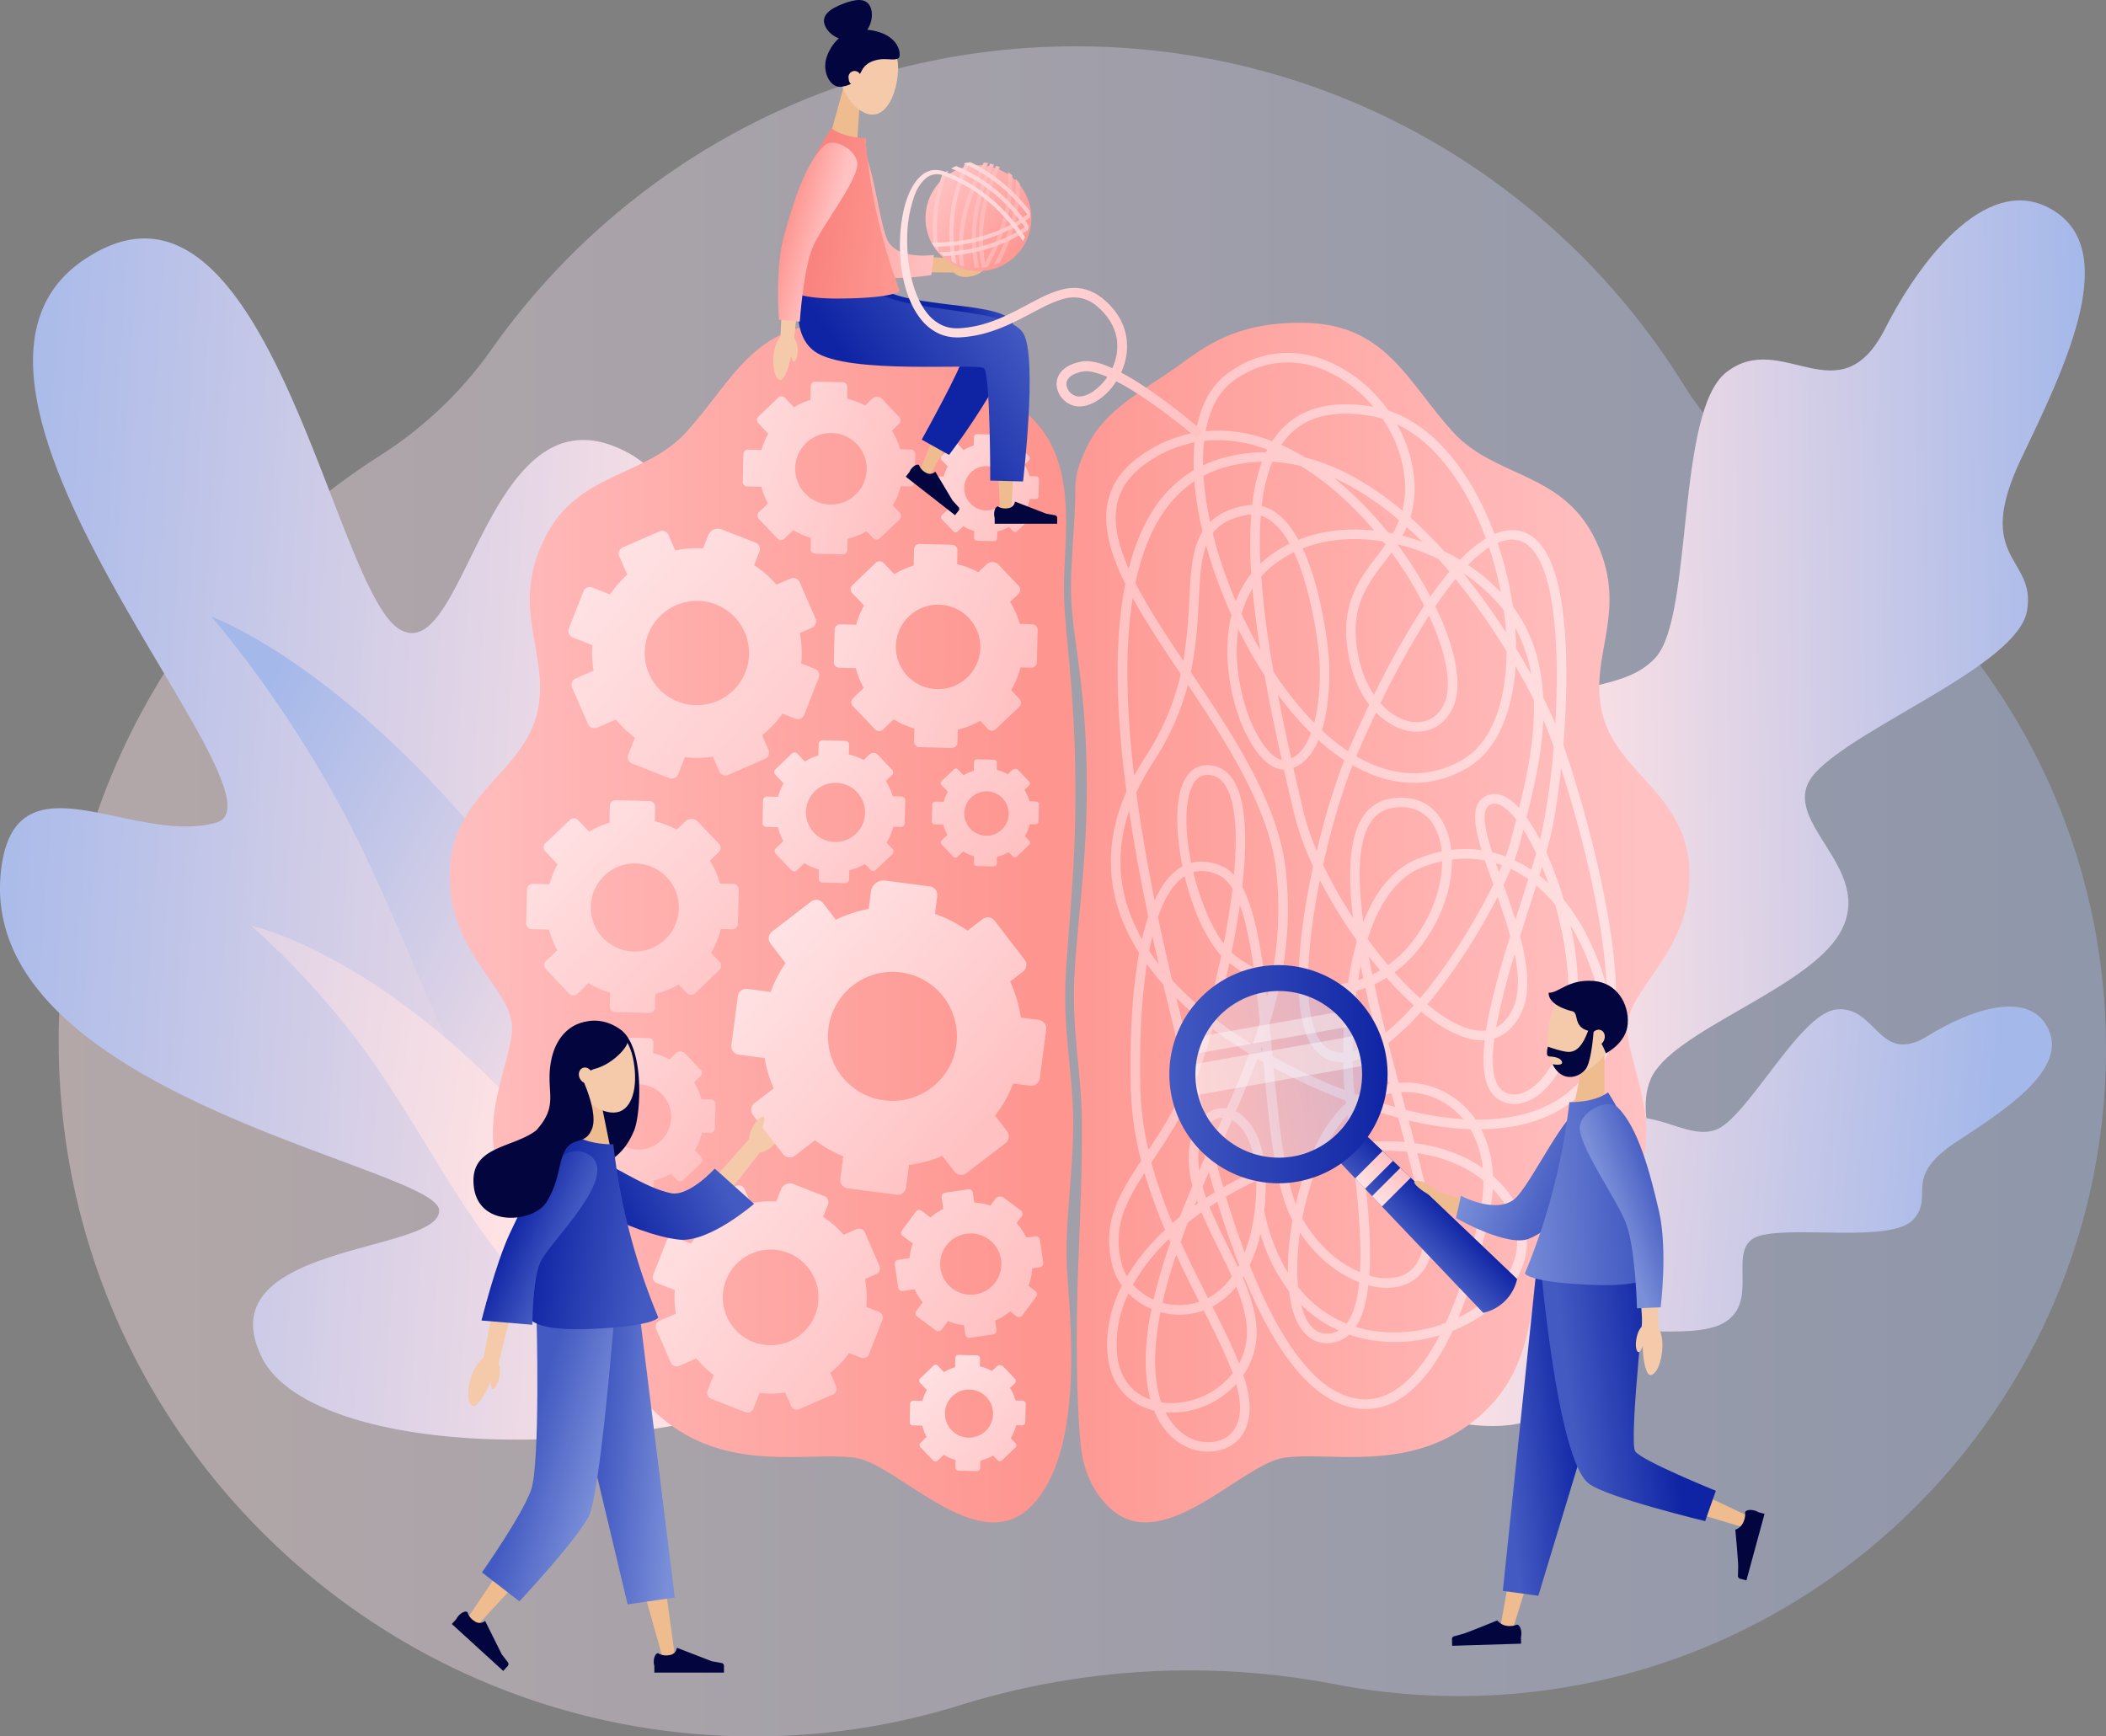
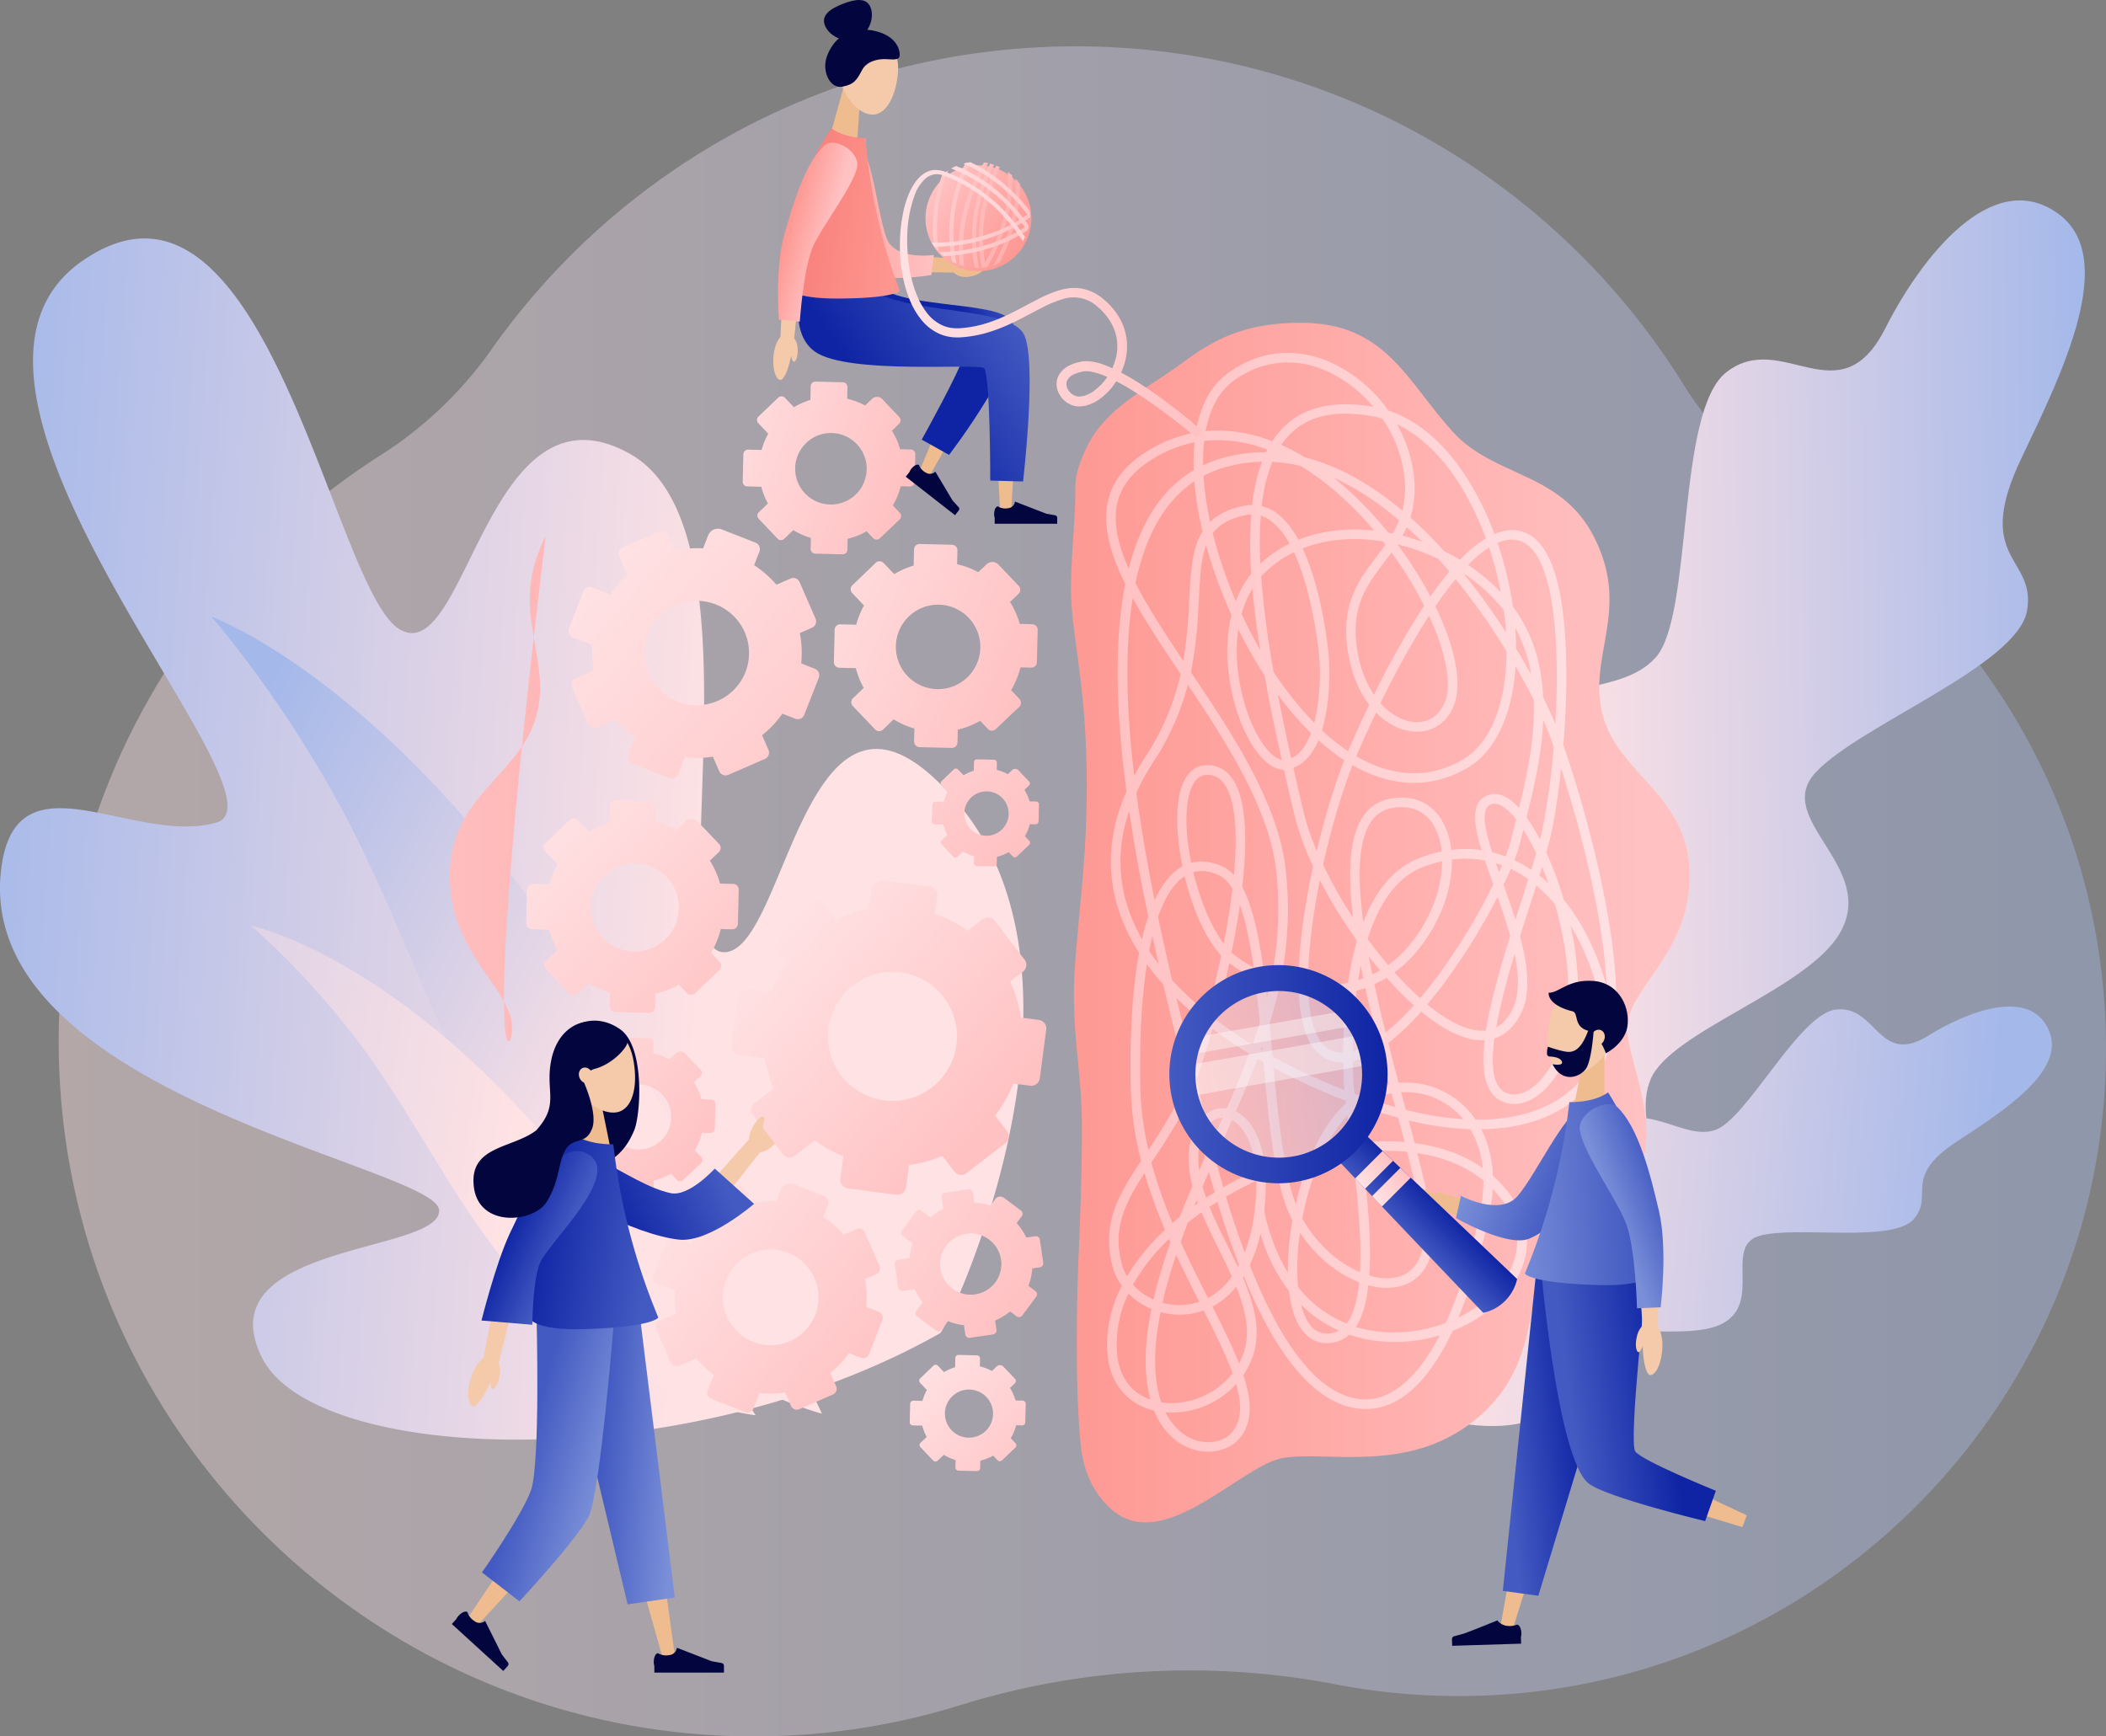
<svg xmlns="http://www.w3.org/2000/svg" xmlns:xlink="http://www.w3.org/1999/xlink" viewBox="0 0 985.51 812.64">
  <rect x="0" y="0" width="985.51" height="812.64" fill="#808080" stroke="none" />
  <defs>
    <style>.cls-1,.cls-30,.cls-31{opacity:0.4;}.cls-1{fill:url(#Áåçûìÿííûé_ãðàäèåíò_3);}.cls-2{fill:url(#Áåçûìÿííûé_ãðàäèåíò_3-2);}.cls-3{fill:url(#Áåçûìÿííûé_ãðàäèåíò_3-3);}.cls-4{fill:url(#Áåçûìÿííûé_ãðàäèåíò_3-4);}.cls-5{fill:url(#Áåçûìÿííûé_ãðàäèåíò_3-5);}.cls-6{fill:url(#Áåçûìÿííûé_ãðàäèåíò_3-6);}.cls-7{fill:url(#Áåçûìÿííûé_ãðàäèåíò_379);}.cls-8{fill:url(#Áåçûìÿííûé_ãðàäèåíò_379-2);}.cls-9{fill:url(#Áåçûìÿííûé_ãðàäèåíò_366);}.cls-10{fill:url(#Áåçûìÿííûé_ãðàäèåíò_366-2);}.cls-11{fill:url(#Áåçûìÿííûé_ãðàäèåíò_366-3);}.cls-12{fill:url(#Áåçûìÿííûé_ãðàäèåíò_366-4);}.cls-13{fill:url(#Áåçûìÿííûé_ãðàäèåíò_366-5);}.cls-14{fill:url(#Áåçûìÿííûé_ãðàäèåíò_366-6);}.cls-15{fill:url(#Áåçûìÿííûé_ãðàäèåíò_366-7);}.cls-16{fill:url(#Áåçûìÿííûé_ãðàäèåíò_366-8);}.cls-17{fill:url(#Áåçûìÿííûé_ãðàäèåíò_366-9);}.cls-18{fill:url(#Áåçûìÿííûé_ãðàäèåíò_366-10);}.cls-19{fill:url(#Áåçûìÿííûé_ãðàäèåíò_366-11);}.cls-20{fill:url(#Áåçûìÿííûé_ãðàäèåíò_366-12);}.cls-21{fill:#efbc90;}.cls-22{fill:#f4caab;}.cls-23{fill:#03053e;}.cls-24{fill:url(#Áåçûìÿííûé_ãðàäèåíò_357);}.cls-25{fill:url(#Áåçûìÿííûé_ãðàäèåíò_357-2);}.cls-26{fill:url(#Áåçûìÿííûé_ãðàäèåíò_349);}.cls-27{fill:#dbc6af;}.cls-28{fill:url(#Áåçûìÿííûé_ãðàäèåíò_349-2);}.cls-29{fill:url(#Áåçûìÿííûé_ãðàäèåíò_349-3);}.cls-30{fill:url(#Áåçûìÿííûé_ãðàäèåíò_3-7);}.cls-31{fill:#fff;}.cls-32{fill:url(#Áåçûìÿííûé_ãðàäèåíò_357-3);}.cls-33{fill:url(#Áåçûìÿííûé_ãðàäèåíò_357-4);}.cls-34{fill:url(#Áåçûìÿííûé_ãðàäèåíò_366-13);}.cls-35{fill:url(#Áåçûìÿííûé_ãðàäèåíò_366-14);}.cls-36{fill:url(#Áåçûìÿííûé_ãðàäèåíò_349-4);}.cls-37{fill:url(#Áåçûìÿííûé_ãðàäèåíò_349-5);}.cls-38{fill:url(#Áåçûìÿííûé_ãðàäèåíò_357-5);}.cls-39{fill:#76d3f4;}.cls-40{fill:url(#Áåçûìÿííûé_ãðàäèåíò_357-6);}.cls-41{fill:url(#Áåçûìÿííûé_ãðàäèåíò_357-7);}.cls-42{fill:url(#Áåçûìÿííûé_ãðàäèåíò_366-15);}.cls-43{fill:url(#Áåçûìÿííûé_ãðàäèåíò_357-8);}.cls-44{fill:url(#Áåçûìÿííûé_ãðàäèåíò_357-9);}.cls-45{fill:url(#Áåçûìÿííûé_ãðàäèåíò_379-3);}.cls-46{fill:url(#Áåçûìÿííûé_ãðàäèåíò_384);}.cls-47{fill:url(#Áåçûìÿííûé_ãðàäèåíò_379-4);}.cls-48{fill:url(#Áåçûìÿííûé_ãðàäèåíò_379-5);}.cls-49{fill:url(#Áåçûìÿííûé_ãðàäèåíò_379-6);}.cls-50{fill:url(#Áåçûìÿííûé_ãðàäèåíò_379-7);}.cls-51{fill:url(#Áåçûìÿííûé_ãðàäèåíò_379-8);}.cls-52{fill:url(#Áåçûìÿííûé_ãðàäèåíò_379-9);}.cls-53{fill:url(#Áåçûìÿííûé_ãðàäèåíò_379-10);}.cls-54{fill:url(#Áåçûìÿííûé_ãðàäèåíò_366-16);}.cls-55{fill:url(#Áåçûìÿííûé_ãðàäèåíò_366-17);}.cls-56{fill:url(#Áåçûìÿííûé_ãðàäèåíò_366-18);}.cls-57{fill:url(#Áåçûìÿííûé_ãðàäèåíò_366-19);}.cls-58{fill:url(#Áåçûìÿííûé_ãðàäèåíò_366-20);}.cls-59{fill:url(#Áåçûìÿííûé_ãðàäèåíò_366-21);}.cls-60{fill:url(#Áåçûìÿííûé_ãðàäèåíò_366-22);}</style>
    <linearGradient id="Áåçûìÿííûé_ãðàäèåíò_3" x1="27.47" y1="417.16" x2="985.51" y2="417.16" gradientUnits="userSpaceOnUse">
      <stop offset="0" stop-color="#ffe2e4" />
      <stop offset="1" stop-color="#a4b8ea" />
    </linearGradient>
    <linearGradient id="Áåçûìÿííûé_ãðàäèåíò_3-2" x1="333.79" y1="405.97" x2="-22.94" y2="380.29" xlink:href="#Áåçûìÿííûé_ãðàäèåíò_3" />
    <linearGradient id="Áåçûìÿííûé_ãðàäèåíò_3-3" x1="297.92" y1="507.54" x2="85.15" y2="391.99" xlink:href="#Áåçûìÿííûé_ãðàäèåíò_3" />
    <linearGradient id="Áåçûìÿííûé_ãðàäèåíò_3-4" x1="240.11" y1="548.57" x2="-145.96" y2="487.12" xlink:href="#Áåçûìÿííûé_ãðàäèåíò_3" />
    <linearGradient id="Áåçûìÿííûé_ãðàäèåíò_3-5" x1="727.29" y1="360.81" x2="980.43" y2="357.14" xlink:href="#Áåçûìÿííûé_ãðàäèåíò_3" />
    <linearGradient id="Áåçûìÿííûé_ãðàäèåíò_3-6" x1="684.15" y1="556.48" x2="928.1" y2="579.72" xlink:href="#Áåçûìÿííûé_ãðàäèåíò_3" />
    <linearGradient id="Áåçûìÿííûé_ãðàäèåíò_379" x1="187.17" y1="431.77" x2="486.41" y2="431.77" gradientUnits="userSpaceOnUse">
      <stop offset="0" stop-color="#ffc1c2" />
      <stop offset="1" stop-color="#fe958f" />
    </linearGradient>
    <linearGradient id="Áåçûìÿííûé_ãðàäèåíò_379-2" x1="769" y1="431.77" x2="476.97" y2="431.77" xlink:href="#Áåçûìÿííûé_ãðàäèåíò_379" />
    <linearGradient id="Áåçûìÿííûé_ãðàäèåíò_366" x1="324.25" y1="198.23" x2="423.37" y2="230.53" gradientUnits="userSpaceOnUse">
      <stop offset="0" stop-color="#ffe2e4" />
      <stop offset="1" stop-color="#ffc1c2" />
    </linearGradient>
    <linearGradient id="Áåçûìÿííûé_ãðàäèåíò_366-2" x1="355.06" y1="344.74" x2="429.68" y2="419.37" xlink:href="#Áåçûìÿííûé_ãðàäèåíò_366" />
    <linearGradient id="Áåçûìÿííûé_ãðàäèåíò_366-3" x1="373.03" y1="533.45" x2="478.84" y2="609.75" xlink:href="#Áåçûìÿííûé_ãðàäèåíò_366" />
    <linearGradient id="Áåçûìÿííûé_ãðàäèåíò_366-4" x1="239.96" y1="472.89" x2="329.3" y2="549.19" xlink:href="#Áåçûìÿííûé_ãðàäèåíò_366" />
    <linearGradient id="Áåçûìÿííûé_ãðàäèåíò_366-5" x1="365.47" y1="273.26" x2="481.86" y2="320.04" xlink:href="#Áåçûìÿííûé_ãðàäèåíò_366" />
    <linearGradient id="Áåçûìÿííûé_ãðàäèåíò_366-6" x1="256.02" y1="385.3" x2="351.8" y2="478.86" xlink:href="#Áåçûìÿííûé_ãðàäèåíò_366" />
    <linearGradient id="Áåçûìÿííûé_ãðàäèåíò_366-7" x1="380.53" y1="297.17" x2="479.1" y2="399.08" xlink:href="#Áåçûìÿííûé_ãðàäèåíò_366" />
    <linearGradient id="Áåçûìÿííûé_ãðàäèåíò_366-8" x1="429.51" y1="639.52" x2="490.21" y2="696.32" xlink:href="#Áåçûìÿííûé_ãðàäèåíò_366" />
    <linearGradient id="Áåçûìÿííûé_ãðàäèåíò_366-9" x1="412.46" y1="195.43" x2="484.85" y2="244.44" xlink:href="#Áåçûìÿííûé_ãðàäèåíò_366" />
    <linearGradient id="Áåçûìÿííûé_ãðàäèåíò_366-10" x1="279.58" y1="267.23" x2="420.33" y2="387.16" xlink:href="#Áåçûìÿííûé_ãðàäèåíò_366" />
    <linearGradient id="Áåçûìÿííûé_ãðàäèåíò_366-11" x1="308.1" y1="565.53" x2="413.56" y2="651.37" xlink:href="#Áåçûìÿííûé_ãðàäèåíò_366" />
    <linearGradient id="Áåçûìÿííûé_ãðàäèåíò_366-12" x1="764.86" y1="422.27" x2="515.7" y2="422.27" xlink:href="#Áåçûìÿííûé_ãðàäèåíò_366" />
    <linearGradient id="Áåçûìÿííûé_ãðàäèåíò_357" x1="703.5" y1="671.13" x2="739.78" y2="667.26" gradientUnits="userSpaceOnUse">
      <stop offset="0" stop-color="#435ac2" />
      <stop offset="1" stop-color="#0f24a4" />
    </linearGradient>
    <linearGradient id="Áåçûìÿííûé_ãðàäèåíò_357-2" x1="-3037.17" y1="653.93" x2="-3082.93" y2="648.13" gradientTransform="matrix(-1, 0, 0, 1, -2302.65, 0)" xlink:href="#Áåçûìÿííûé_ãðàäèåíò_357" />
    <linearGradient id="Áåçûìÿííûé_ãðàäèåíò_349" x1="692.16" y1="536.78" x2="733.73" y2="552.68" gradientUnits="userSpaceOnUse">
      <stop offset="0" stop-color="#7a8fd8" />
      <stop offset="1" stop-color="#435ac2" />
    </linearGradient>
    <linearGradient id="Áåçûìÿííûé_ãðàäèåíò_349-2" x1="706.06" y1="559.47" x2="764.03" y2="555.66" xlink:href="#Áåçûìÿííûé_ãðàäèåíò_349" />
    <linearGradient id="Áåçûìÿííûé_ãðàäèåíò_349-3" x1="755.21" y1="567.38" x2="778.85" y2="558.99" xlink:href="#Áåçûìÿííûé_ãðàäèåíò_349" />
    <linearGradient id="Áåçûìÿííûé_ãðàäèåíò_3-7" x1="571.36" y1="767.9" x2="661.57" y2="767.9" gradientTransform="translate(-142.17 -146.46) rotate(-10)" xlink:href="#Áåçûìÿííûé_ãðàäèåíò_3" />
    <linearGradient id="Áåçûìÿííûé_ãðàäèåíò_357-3" x1="549.32" y1="1586.02" x2="571.72" y2="1586.02" gradientTransform="translate(-850.15 -152.98) rotate(-45)" xlink:href="#Áåçûìÿííûé_ãðàäèåíò_357" />
    <linearGradient id="Áåçûìÿííûé_ãðàäèåíò_357-4" x1="547.2" y1="502.73" x2="649.3" y2="502.73" xlink:href="#Áåçûìÿííûé_ãðàäèåíò_357" />
    <linearGradient id="Áåçûìÿííûé_ãðàäèåíò_366-13" x1="551.28" y1="1551.07" x2="569.77" y2="1551.07" gradientTransform="translate(-850.15 -152.98) rotate(-45)" xlink:href="#Áåçûìÿííûé_ãðàäèåíò_366" />
    <linearGradient id="Áåçûìÿííûé_ãðàäèåíò_366-14" x1="550.99" y1="1562.52" x2="570.06" y2="1562.52" gradientTransform="translate(-850.15 -152.98) rotate(-45)" xlink:href="#Áåçûìÿííûé_ãðàäèåíò_366" />
    <linearGradient id="Áåçûìÿííûé_ãðàäèåíò_349-4" x1="3965.16" y1="684.88" x2="3929.85" y2="682.05" gradientTransform="translate(-3648.3)" xlink:href="#Áåçûìÿííûé_ãðàäèåíò_349" />
    <linearGradient id="Áåçûìÿííûé_ãðàäèåíò_349-5" x1="3930.87" y1="687.37" x2="3894.58" y2="677.21" gradientTransform="translate(-3648.3)" xlink:href="#Áåçûìÿííûé_ãðàäèåíò_349" />
    <linearGradient id="Áåçûìÿííûé_ãðàäèåíò_357-5" x1="331.72" y1="541.01" x2="284.03" y2="565.77" xlink:href="#Áåçûìÿííûé_ãðàäèåíò_357" />
    <linearGradient id="Áåçûìÿííûé_ãðàäèåíò_357-6" x1="-6226.68" y1="582.77" x2="-6171.99" y2="574.02" gradientTransform="matrix(-1, 0, 0, 1, -5921.72, 0)" xlink:href="#Áåçûìÿííûé_ãðàäèåíò_357" />
    <linearGradient id="Áåçûìÿííûé_ãðàäèåíò_357-7" x1="3911.17" y1="584.33" x2="3886.88" y2="573.97" gradientTransform="translate(-3648.3)" xlink:href="#Áåçûìÿííûé_ãðàäèåíò_357" />
    <linearGradient id="Áåçûìÿííûé_ãðàäèåíò_366-15" x1="361.87" y1="439.35" x2="464.9" y2="527.34" xlink:href="#Áåçûìÿííûé_ãðàäèåíò_366" />
    <linearGradient id="Áåçûìÿííûé_ãðàäèåíò_357-8" x1="5652.78" y1="136.27" x2="5631.94" y2="148.32" gradientTransform="translate(-5180.59)" xlink:href="#Áåçûìÿííûé_ãðàäèåíò_357" />
    <linearGradient id="Áåçûìÿííûé_ãðàäèåíò_357-9" x1="5654.45" y1="146.55" x2="5591.43" y2="189.73" gradientTransform="translate(-5180.59)" xlink:href="#Áåçûìÿííûé_ãðàäèåíò_357" />
    <linearGradient id="Áåçûìÿííûé_ãðàäèåíò_379-3" x1="2026.02" y1="97.48" x2="2089.36" y2="99.54" gradientTransform="matrix(-1, 0, 0, 1, 2462.26, 0)" xlink:href="#Áåçûìÿííûé_ãðàäèåíò_379" />
    <linearGradient id="Áåçûìÿííûé_ãðàäèåíò_384" x1="2042.78" y1="104.36" x2="2095.6" y2="97.14" gradientTransform="matrix(-1, 0, 0, 1, 2462.26, 0)" gradientUnits="userSpaceOnUse">
      <stop offset="0" stop-color="#fe958f" />
      <stop offset="1" stop-color="#f77c77" />
    </linearGradient>
    <linearGradient id="Áåçûìÿííûé_ãðàäèåíò_379-4" x1="2074.91" y1="110.92" x2="2094.93" y2="105.35" gradientTransform="matrix(-1, 0, 0, 1, 2462.26, 0)" xlink:href="#Áåçûìÿííûé_ãðàäèåíò_379" />
    <linearGradient id="Áåçûìÿííûé_ãðàäèåíò_379-5" x1="437.16" y1="85.5" x2="479.35" y2="117.29" gradientTransform="translate(153.07 -255.3) rotate(37.08)" xlink:href="#Áåçûìÿííûé_ãðàäèåíò_379" />
    <linearGradient id="Áåçûìÿííûé_ãðàäèåíò_379-6" x1="450.15" y1="96.53" x2="515.77" y2="123.23" xlink:href="#Áåçûìÿííûé_ãðàäèåíò_379" />
    <linearGradient id="Áåçûìÿííûé_ãðàäèåíò_379-7" x1="452.21" y1="96.61" x2="513.06" y2="121.37" xlink:href="#Áåçûìÿííûé_ãðàäèåíò_379" />
    <linearGradient id="Áåçûìÿííûé_ãðàäèåíò_379-8" x1="450.02" y1="96.85" x2="515.64" y2="123.55" xlink:href="#Áåçûìÿííûé_ãðàäèåíò_379" />
    <linearGradient id="Áåçûìÿííûé_ãðàäèåíò_379-9" x1="450.37" y1="96.28" x2="515.08" y2="122.6" xlink:href="#Áåçûìÿííûé_ãðàäèåíò_379" />
    <linearGradient id="Áåçûìÿííûé_ãðàäèåíò_379-10" x1="449.69" y1="97.68" x2="515.31" y2="124.37" xlink:href="#Áåçûìÿííûé_ãðàäèåíò_379" />
    <linearGradient id="Áåçûìÿííûé_ãðàäèåíò_366-16" x1="201.81" y1="-41.51" x2="509.95" y2="133.35" xlink:href="#Áåçûìÿííûé_ãðàäèåíò_366" />
    <linearGradient id="Áåçûìÿííûé_ãðàäèåíò_366-17" x1="199.99" y1="-38.31" x2="508.14" y2="136.55" xlink:href="#Áåçûìÿííûé_ãðàäèåíò_366" />
    <linearGradient id="Áåçûìÿííûé_ãðàäèåíò_366-18" x1="436.32" y1="93.36" x2="474.22" y2="116.29" xlink:href="#Áåçûìÿííûé_ãðàäèåíò_366" />
    <linearGradient id="Áåçûìÿííûé_ãðàäèåíò_366-19" x1="434.46" y1="96.44" x2="472.36" y2="119.36" xlink:href="#Áåçûìÿííûé_ãðàäèåíò_366" />
    <linearGradient id="Áåçûìÿííûé_ãðàäèåíò_366-20" x1="436.06" y1="87.53" x2="496.18" y2="99.04" xlink:href="#Áåçûìÿííûé_ãðàäèåíò_366" />
    <linearGradient id="Áåçûìÿííûé_ãðàäèåíò_366-21" x1="436.94" y1="82.92" x2="497.06" y2="94.43" xlink:href="#Áåçûìÿííûé_ãðàäèåíò_366" />
    <linearGradient id="Áåçûìÿííûé_ãðàäèåíò_366-22" x1="420.66" y1="142.17" x2="562.62" y2="142.17" xlink:href="#Áåçûìÿííûé_ãðàäèåíò_366" />
  </defs>
  <g id="Layer_2" data-name="Layer 2">
    <g id="Ñëîé_1" data-name="Ñëîé 1">
      <path class="cls-1" d="M841,232.68a163.59,163.59,0,0,1-53.32-52.88C728.7,84.87,623.47,21.68,503.46,21.68c-113.13,0-213.14,56.17-273.67,142.14a184.61,184.61,0,0,1-51.72,49.23C86,271.75,25.48,375.49,27.52,493.22c3.1,178.14,150.1,321.06,328.25,319.4a324.4,324.4,0,0,0,93.86-14.69,361.89,361.89,0,0,1,175.8-9.57,304.11,304.11,0,0,0,57.24,5.4c167.59,0,303.81-137.09,302.84-304.67C984.88,380.63,927.24,285.67,841,232.68Z" />
      <path class="cls-2" d="M.69,405.68C-13.81,512,204.16,545.82,205.48,566.29s-109.39,15.16-83,68.88C146.86,684.94,319.38,692,439.85,624c3.49-2,80.3-162.83,8.43-248.07s-79.45,71.4-109.91,69.7,21-197.25-43.67-233.28c-67-37.34-76.21,100.86-107.69,82.18C157.19,276.86,127.48,83.82,51.37,115a61.17,61.17,0,0,0-8.46,4.28l0,0h0c-1.53.92-3.07,1.93-4.64,3-85.93,60.45,101.4,251.86,62.9,262.71S8.05,351.82.69,405.68Z" />
      <path class="cls-3" d="M384.65,661.62S306.46,493.39,233.39,402,98.88,288.57,98.88,288.57s35.57,40.35,65,97.61,47.57,120.37,85.88,174.35C307.76,642.2,384.65,661.62,384.65,661.62Z" />
      <path class="cls-4" d="M353.62,662.34S282.23,553.85,222.26,498s-104.79-64.75-104.79-64.75a371.4,371.4,0,0,1,55.05,60.93c26.27,36.63,45.28,78.48,77.35,111.94C298.38,656.77,353.62,662.34,353.62,662.34Z" />
      <path class="cls-5" d="M689.18,625.21c24.83-5.23,69-21.74,83.32-47,13.25-23.33-9.33-50.51-.13-73s72.89-41.89,88.45-68.26c18.44-31.27-31.76-53.38-11.14-75.5s94.34-50,98.87-75.57-25.66-23.29-2.62-71.44c19.51-40.78,45.73-94.31,16.83-114.72-30.81-21.74-63.87,21-80.51,53.9-21.45,42.43-48.38.08-74.47,20.65-23.58,18.61-15.34,113.55-32.94,133.36s-54.51,7.42-78.46,41.46,16.17,83.14,4.24,108.4S650.08,475.23,633,511.09,689.18,625.21,689.18,625.21Z" />
      <path class="cls-6" d="M663.81,661.29c13.94,4.89,40.92,10,55.7,1.74,13.65-7.62,10.61-28,22-36.39s49,1.16,64.67-7.28c18.63-10,.3-36.18,17.25-41s62.1,3.57,72.07-7.78-5.75-19.35,20.27-36.37c22-14.42,51.26-33.16,43-52.06-8.78-20.13-38.14-8.85-56.38,2.53-23.5,14.66-24.12-14.57-43.33-12.2-17.36,2.14-41.93,51.92-56.68,56.47s-29.39-12.76-51.6-3-17,46.29-30.62,55.27-30.53-6.43-49.88,6.26S663.81,661.29,663.81,661.29Z" />
-       <path class="cls-7" d="M239.42,478.3c-3.06-18.1-29.85-34-28.95-70.17s33.34-45.79,40.65-73.51-13.61-49,4.19-83.57c15.69-30.49,46.51-27.51,66-49,21.72-24,31.46-51,71-51,31.47,0,45.12,11.36,58.62,21,14.53,10.33,32.81,19.45,41.16,36.34,11.13,22.5,5.08,50.64,5.85,71.12.75,20,4.46,39.79,5.2,79.61.73,39-2.23,65.06-4.21,93.87-2,28.64,3.05,47.24,3.28,71,.23,23.2-3.9,47.52-3,67.94.94,20.61,9.68,87.42-17.19,113.5-24.55,23.83-61.61-20-81.66-23.14-20.85-3.24-57.7,7.27-88.62-17-31.64-24.84-23.57-56.91-34.45-73-11.67-17.25-33-22.15-42.32-41.58C222.23,524.19,241.85,492.61,239.42,478.3Z" />
+       <path class="cls-7" d="M239.42,478.3c-3.06-18.1-29.85-34-28.95-70.17s33.34-45.79,40.65-73.51-13.61-49,4.19-83.57C222.23,524.19,241.85,492.61,239.42,478.3Z" />
      <path class="cls-8" d="M761.63,478.3c3.07-18.1,29.86-34,29-70.17s-33.34-45.79-40.65-73.51,13.61-49-4.19-83.57c-15.69-30.49-46.51-27.51-66-49-21.72-24-31.46-51-71-51-31.47,0-45.12,11.36-58.62,21-14.53,10.33-32.81,19.45-41.17,36.34-3.05,6.17-5.77,12.71-5.77,19.53,0,18-2.52,36.34-2,51.19.75,20,6.51,40.19,7.25,80,.73,39-3.48,64.39-5.47,93.19-2,28.64,3,48.1,3.24,71.84.23,23.2-.86,47.33-1.67,67.75C504,606,502.91,648,505.71,676c1.18,11.82,5.18,21.5,13.33,29.41,24.55,23.83,61.61-20,81.65-23.14,20.86-3.24,57.7,7.27,88.63-17,31.63-24.84,23.57-56.91,34.45-73,11.67-17.25,33-22.15,42.32-41.58C778.82,524.19,759.21,492.61,761.63,478.3Z" />
      <path class="cls-9" d="M428,225.44l.31-12.81a2.2,2.2,0,0,0-2.15-2.25l-4.95-.12a33.18,33.18,0,0,0-3.86-8.7l3.4-3.24a2.21,2.21,0,0,0,.08-3.11l-8-8.44a3.35,3.35,0,0,0-4.73-.12l-3.27,3.12a33.23,33.23,0,0,0-8.39-3.16l.13-5.45a2.2,2.2,0,0,0-2.14-2.25l-12.81-.31a2.21,2.21,0,0,0-2.25,2.15l-.15,6.42a33.25,33.25,0,0,0-7.7,3.41l-4.21-4.42a2.2,2.2,0,0,0-3.11-.07l-9.27,8.84a2.19,2.19,0,0,0-.08,3.1L359.5,203a33.46,33.46,0,0,0-3.11,7.59l-6.28-.15a2.2,2.2,0,0,0-2.25,2.14l-.31,12.81a2.19,2.19,0,0,0,2.15,2.25l6.56.16a33.39,33.39,0,0,0,3.11,7.84l-4.26,4.06a2.2,2.2,0,0,0-.07,3.11l8.84,9.28a2.19,2.19,0,0,0,3.1.07l4.26-4.06a33.7,33.7,0,0,0,8.22,3.64l-.12,5.12a2.2,2.2,0,0,0,2.14,2.25l12.81.31a2.2,2.2,0,0,0,2.25-2.15l.12-5.12a33.38,33.38,0,0,0,8.87-3.51l3.07,3.22a2.21,2.21,0,0,0,3.11.08l9.27-8.84a2.2,2.2,0,0,0,.08-3.11l-3.27-3.43a33,33,0,0,0,3.7-9l4.27.1A2.2,2.2,0,0,0,428,225.44Zm-22.44-5.65a16.73,16.73,0,1,1-16.32-17.13A16.73,16.73,0,0,1,405.57,219.79Z" />
-       <path class="cls-10" d="M423.36,385.22l.25-10.59a1.81,1.81,0,0,0-1.77-1.86l-4.09-.1a27.76,27.76,0,0,0-3.2-7.2l2.82-2.68a1.81,1.81,0,0,0,.06-2.56l-6.66-7a2.76,2.76,0,0,0-3.91-.09l-2.7,2.57a27.73,27.73,0,0,0-6.94-2.61l.11-4.51a1.83,1.83,0,0,0-1.77-1.86l-10.6-.25a1.83,1.83,0,0,0-1.86,1.77l-.13,5.31a27.73,27.73,0,0,0-6.36,2.83l-3.48-3.66a1.82,1.82,0,0,0-2.57-.06L362.89,360a1.81,1.81,0,0,0-.06,2.57l3.87,4.06a27.45,27.45,0,0,0-2.57,6.28l-5.19-.12a1.81,1.81,0,0,0-1.86,1.77l-.26,10.59A1.81,1.81,0,0,0,358.6,387l5.43.13a27.11,27.11,0,0,0,2.57,6.49L363.07,397a1.83,1.83,0,0,0-.06,2.57l7.31,7.67a1.83,1.83,0,0,0,2.57.06l3.52-3.36a27.68,27.68,0,0,0,6.8,3l-.1,4.24a1.82,1.82,0,0,0,1.77,1.86l10.6.25a1.82,1.82,0,0,0,1.86-1.77l.1-4.24a28,28,0,0,0,7.33-2.9l2.54,2.66a1.81,1.81,0,0,0,2.57.06l7.67-7.31a1.82,1.82,0,0,0,.06-2.57l-2.7-2.83a27.71,27.71,0,0,0,3.06-7.47l3.53.09A1.82,1.82,0,0,0,423.36,385.22Zm-18.55-4.67a13.84,13.84,0,1,1-13.51-14.17A13.84,13.84,0,0,1,404.81,380.55Z" />
      <path class="cls-11" d="M488.2,591l-1.6-10.85a1.89,1.89,0,0,0-2.14-1.59l-4.2.62a28.44,28.44,0,0,0-4.52-6.78l2.4-3.23a1.88,1.88,0,0,0-.39-2.63l-8-6a2.87,2.87,0,0,0-4,.59l-2.31,3.11a28.3,28.3,0,0,0-7.53-1.45l-.69-4.62a1.87,1.87,0,0,0-2.13-1.58l-10.86,1.6a1.89,1.89,0,0,0-1.59,2.14l.81,5.44a28.39,28.39,0,0,0-6,4l-4.2-3.12a1.87,1.87,0,0,0-2.63.39l-6.54,8.81a1.87,1.87,0,0,0,.39,2.63l4.67,3.47a28.21,28.21,0,0,0-1.52,6.86l-5.32.79a1.88,1.88,0,0,0-1.59,2.13l1.6,10.86a1.88,1.88,0,0,0,2.14,1.58l5.56-.82a28.88,28.88,0,0,0,3.77,6.17l-3,4a1.88,1.88,0,0,0,.39,2.63l8.81,6.54a1.88,1.88,0,0,0,2.64-.39l3-4a28.54,28.54,0,0,0,7.47,1.88l.64,4.34a1.89,1.89,0,0,0,2.14,1.59l10.85-1.61a1.88,1.88,0,0,0,1.59-2.13l-.64-4.34a29.27,29.27,0,0,0,7-4.26l3.06,2.27a1.88,1.88,0,0,0,2.63-.38l6.54-8.82a1.88,1.88,0,0,0-.38-2.63l-3.26-2.42a28.63,28.63,0,0,0,1.81-8.16l3.62-.53A1.89,1.89,0,0,0,488.2,591Zm-19.76-1.5a14.33,14.33,0,1,1-16.27-12.09A14.33,14.33,0,0,1,468.44,589.54Z" />
      <path class="cls-12" d="M334.51,528.28l.28-11.67a2,2,0,0,0-2-2.05l-4.52-.1a30.19,30.19,0,0,0-3.51-7.93l3.1-2.95a2,2,0,0,0,.06-2.83l-7.33-7.69a3,3,0,0,0-4.3-.11l-3,2.84a30.39,30.39,0,0,0-7.64-2.87l.12-5a2,2,0,0,0-1.95-2.05l-11.67-.28a2,2,0,0,0-2.05,2l-.14,5.84a31.06,31.06,0,0,0-7,3.11l-3.83-4a2,2,0,0,0-2.83-.07l-8.45,8.05a2,2,0,0,0-.07,2.83l4.27,4.48a30.15,30.15,0,0,0-2.83,6.91l-5.72-.14a2,2,0,0,0-2.05,1.95l-.28,11.67a2,2,0,0,0,1.95,2l6,.14a31.07,31.07,0,0,0,2.83,7.15l-3.88,3.7a2,2,0,0,0-.07,2.82l8.06,8.45a2,2,0,0,0,2.82.07l3.89-3.7a30.67,30.67,0,0,0,7.48,3.32l-.11,4.66a2,2,0,0,0,1.95,2l11.67.28a2,2,0,0,0,2.05-1.95l.11-4.67a30.36,30.36,0,0,0,8.08-3.2l2.79,2.94a2,2,0,0,0,2.83.07l8.45-8a2,2,0,0,0,.07-2.83l-3-3.12a30.35,30.35,0,0,0,3.37-8.23l3.89.09A2,2,0,0,0,334.51,528.28Zm-20.44-5.15a15.24,15.24,0,1,1-14.87-15.6A15.23,15.23,0,0,1,314.07,523.13Z" />
      <path class="cls-13" d="M485.22,309.93l.37-15.13a2.61,2.61,0,0,0-2.54-2.66l-5.84-.14a39.89,39.89,0,0,0-4.56-10.28l4-3.82a2.59,2.59,0,0,0,.09-3.67l-9.5-10a4,4,0,0,0-5.59-.13l-3.86,3.68a39.19,39.19,0,0,0-9.9-3.73l.15-6.44a2.58,2.58,0,0,0-2.53-2.65l-15.12-.37a2.6,2.6,0,0,0-2.66,2.53l-.18,7.58a39.89,39.89,0,0,0-9.09,4l-5-5.22a2.6,2.6,0,0,0-3.67-.08L398.88,273.9a2.58,2.58,0,0,0-.09,3.66l5.53,5.81a39.78,39.78,0,0,0-3.66,9l-7.42-.18a2.61,2.61,0,0,0-2.66,2.53l-.36,15.13a2.6,2.6,0,0,0,2.53,2.66l7.75.18a39.66,39.66,0,0,0,3.67,9.26l-5,4.8a2.61,2.61,0,0,0-.09,3.67l10.44,10.95a2.59,2.59,0,0,0,3.67.09l5-4.8a39.4,39.4,0,0,0,9.71,4.3l-.15,6.05a2.59,2.59,0,0,0,2.53,2.65l15.13.37a2.59,2.59,0,0,0,2.65-2.53l.15-6a39.74,39.74,0,0,0,10.47-4.15l3.63,3.8a2.58,2.58,0,0,0,3.66.09l11-10.44a2.59,2.59,0,0,0,.08-3.66L473.16,323a39.56,39.56,0,0,0,4.37-10.67l5,.13A2.59,2.59,0,0,0,485.22,309.93Zm-26.49-6.68A19.76,19.76,0,1,1,439.45,283,19.76,19.76,0,0,1,458.73,303.25Z" />
      <path class="cls-14" d="M345.31,432.21l.38-15.78a2.7,2.7,0,0,0-2.64-2.77l-6.1-.14a41.53,41.53,0,0,0-4.75-10.73l4.18-4a2.69,2.69,0,0,0,.1-3.82l-9.92-10.41a4.12,4.12,0,0,0-5.82-.14l-4,3.84a41.29,41.29,0,0,0-10.33-3.89l.16-6.71a2.7,2.7,0,0,0-2.64-2.77l-15.78-.38a2.69,2.69,0,0,0-2.77,2.64l-.19,7.91a40.74,40.74,0,0,0-9.48,4.2l-5.19-5.44a2.71,2.71,0,0,0-3.83-.1l-11.43,10.89a2.71,2.71,0,0,0-.09,3.83l5.77,6.06a41,41,0,0,0-3.82,9.35l-7.74-.19a2.72,2.72,0,0,0-2.77,2.64l-.38,15.78a2.7,2.7,0,0,0,2.64,2.77l8.09.2a41,41,0,0,0,3.83,9.66l-5.25,5a2.71,2.71,0,0,0-.09,3.83L266.31,465a2.7,2.7,0,0,0,3.82.09l5.25-5a41.36,41.36,0,0,0,10.13,4.49l-.15,6.31a2.7,2.7,0,0,0,2.64,2.77l15.78.38a2.71,2.71,0,0,0,2.77-2.64l.15-6.31a41.37,41.37,0,0,0,10.92-4.33l3.79,4a2.7,2.7,0,0,0,3.82.09l11.43-10.89a2.7,2.7,0,0,0,.09-3.82l-4-4.23a41.18,41.18,0,0,0,4.55-11.12l5.26.12A2.69,2.69,0,0,0,345.31,432.21Zm-27.64-7a20.61,20.61,0,1,1-20.11-21.1A20.62,20.62,0,0,1,317.67,425.25Z" />
      <path class="cls-15" d="M486,384.46l.19-7.95a1.36,1.36,0,0,0-1.33-1.39l-3.07-.08a21.14,21.14,0,0,0-2.4-5.4l2.11-2a1.35,1.35,0,0,0,.05-1.92l-5-5.24a2.07,2.07,0,0,0-2.93-.07l-2,1.93a20.59,20.59,0,0,0-5.2-2l.08-3.38a1.37,1.37,0,0,0-1.33-1.4l-8-.19a1.36,1.36,0,0,0-1.39,1.33l-.1,4a21.08,21.08,0,0,0-4.77,2.12l-2.62-2.74a1.35,1.35,0,0,0-1.92,0l-5.76,5.49a1.36,1.36,0,0,0,0,1.92l2.9,3.06a20.63,20.63,0,0,0-1.92,4.7l-3.9-.09a1.37,1.37,0,0,0-1.4,1.33L436,384.4a1.36,1.36,0,0,0,1.33,1.39l4.08.1a21,21,0,0,0,1.92,4.87l-2.64,2.52a1.36,1.36,0,0,0-.05,1.92l5.49,5.76a1.38,1.38,0,0,0,1.93.05l2.64-2.52a20.67,20.67,0,0,0,5.1,2.25l-.08,3.18a1.37,1.37,0,0,0,1.33,1.4l8,.19a1.36,1.36,0,0,0,1.39-1.33l.08-3.18a21.05,21.05,0,0,0,5.5-2.18l1.91,2a1.36,1.36,0,0,0,1.93.05l5.75-5.49a1.36,1.36,0,0,0,0-1.92l-2-2.13a20.63,20.63,0,0,0,2.29-5.61l2.65.07A1.36,1.36,0,0,0,486,384.46ZM472,381a10.38,10.38,0,1,1-10.13-10.63A10.38,10.38,0,0,1,472,381Z" />
      <path class="cls-16" d="M479.79,665.65,480,657a1.48,1.48,0,0,0-1.44-1.51l-3.34-.08a22.17,22.17,0,0,0-2.59-5.86l2.29-2.18a1.48,1.48,0,0,0,.05-2.09l-5.42-5.68a2.26,2.26,0,0,0-3.18-.08l-2.2,2.1a22.41,22.41,0,0,0-5.64-2.13l.08-3.66a1.48,1.48,0,0,0-1.44-1.52l-8.62-.2a1.47,1.47,0,0,0-1.51,1.44l-.1,4.32a22.53,22.53,0,0,0-5.18,2.3l-2.84-3a1.48,1.48,0,0,0-2.09-.05l-6.24,6a1.48,1.48,0,0,0,0,2.09l3.16,3.31a22,22,0,0,0-2.09,5.11l-4.23-.11a1.48,1.48,0,0,0-1.51,1.45l-.21,8.61a1.48,1.48,0,0,0,1.44,1.52l4.42.1a22.62,22.62,0,0,0,2.09,5.28l-2.87,2.73a1.48,1.48,0,0,0-.05,2.09l5.95,6.24a1.47,1.47,0,0,0,2.09.05l2.87-2.73a22.35,22.35,0,0,0,5.53,2.45l-.08,3.45a1.47,1.47,0,0,0,1.44,1.51l8.62.21a1.48,1.48,0,0,0,1.51-1.44l.08-3.45a22.81,22.81,0,0,0,6-2.36l2.07,2.16a1.46,1.46,0,0,0,2.08.05l6.25-5.94a1.48,1.48,0,0,0,.05-2.09l-2.2-2.31a22.56,22.56,0,0,0,2.49-6.08l2.87.07A1.47,1.47,0,0,0,479.79,665.65Zm-15.09-3.8a11.26,11.26,0,1,1-11-11.53A11.26,11.26,0,0,1,464.7,661.85Z" />
-       <path class="cls-17" d="M486,232.28l.19-7.95a1.36,1.36,0,0,0-1.33-1.39l-3.07-.08a21.14,21.14,0,0,0-2.4-5.4l2.11-2a1.35,1.35,0,0,0,.05-1.92l-5-5.24a2.07,2.07,0,0,0-2.93-.08l-2,1.94a20.59,20.59,0,0,0-5.2-2l.08-3.38a1.36,1.36,0,0,0-1.33-1.4l-8-.19a1.36,1.36,0,0,0-1.39,1.33l-.1,4a21.08,21.08,0,0,0-4.77,2.12l-2.62-2.74a1.35,1.35,0,0,0-1.92,0l-5.76,5.49a1.36,1.36,0,0,0,0,1.92l2.9,3a20.89,20.89,0,0,0-1.92,4.71l-3.9-.09a1.37,1.37,0,0,0-1.4,1.33l-.19,7.95a1.36,1.36,0,0,0,1.33,1.39l4.08.1a21,21,0,0,0,1.92,4.87l-2.64,2.52a1.36,1.36,0,0,0-.05,1.92l5.49,5.76a1.37,1.37,0,0,0,1.93,0l2.64-2.52a20.33,20.33,0,0,0,5.1,2.26l-.08,3.18a1.37,1.37,0,0,0,1.33,1.4l8,.19a1.36,1.36,0,0,0,1.39-1.33l.08-3.18a21.05,21.05,0,0,0,5.5-2.18l1.91,2a1.37,1.37,0,0,0,1.93.05l5.75-5.49a1.37,1.37,0,0,0,0-1.93l-2-2.12a20.63,20.63,0,0,0,2.29-5.61l2.65.07A1.36,1.36,0,0,0,486,232.28ZM472,228.77a10.38,10.38,0,1,1-10.13-10.63A10.39,10.39,0,0,1,472,228.77Z" />
      <path class="cls-18" d="M381.64,289.55l-7.47-17.13a3.2,3.2,0,0,0-4.21-1.66l-6.63,2.89a48.75,48.75,0,0,0-10.45-9.14l2.5-6.37a3.21,3.21,0,0,0-1.81-4.16l-15.83-6.22a4.88,4.88,0,0,0-6.33,2.75L329,256.64a49.09,49.09,0,0,0-13,1l-3.18-7.29a3.2,3.2,0,0,0-4.21-1.66l-17.14,7.47a3.2,3.2,0,0,0-1.65,4.22l3.74,8.58a48.87,48.87,0,0,0-8.08,9.25l-8.29-3.26a3.21,3.21,0,0,0-4.16,1.81l-6.83,17.39a3.21,3.21,0,0,0,1.81,4.16l9.22,3.62a49,49,0,0,0,.55,11.95l-8.4,3.66a3.2,3.2,0,0,0-1.65,4.22l7.46,17.13a3.21,3.21,0,0,0,4.22,1.66l8.78-3.83a48.9,48.9,0,0,0,8.93,8.46l-3.14,8a3.21,3.21,0,0,0,1.81,4.15l17.4,6.84a3.21,3.21,0,0,0,4.15-1.81l3.14-8a48.85,48.85,0,0,0,13.11-.23l3,6.85a3.22,3.22,0,0,0,4.22,1.66l17.13-7.47a3.2,3.2,0,0,0,1.66-4.22l-3-6.85A48.36,48.36,0,0,0,366.13,334l6.05,2.37a3.19,3.19,0,0,0,4.15-1.81l6.84-17.39a3.22,3.22,0,0,0-1.81-4.16l-6.43-2.52a48.67,48.67,0,0,0-.66-14.22l5.71-2.49A3.21,3.21,0,0,0,381.64,289.55Zm-33.15,6.32a24.41,24.41,0,1,1-32.12-12.63A24.4,24.4,0,0,1,348.49,295.87Z" />
      <path class="cls-19" d="M411.54,592.46l-6.84-15.71a2.94,2.94,0,0,0-3.87-1.52l-6.08,2.65a44.36,44.36,0,0,0-9.58-8.39l2.3-5.84a2.94,2.94,0,0,0-1.66-3.81l-14.52-5.7a4.46,4.46,0,0,0-5.8,2.52l-2.21,5.62a44.74,44.74,0,0,0-11.95.9l-2.91-6.68a2.94,2.94,0,0,0-3.87-1.52l-15.71,6.84a2.94,2.94,0,0,0-1.52,3.87l3.43,7.87a45.15,45.15,0,0,0-7.41,8.48l-7.6-3a2.93,2.93,0,0,0-3.8,1.66l-6.27,15.95a2.94,2.94,0,0,0,1.66,3.81l8.45,3.32a44.32,44.32,0,0,0,.51,11l-7.7,3.36a2.94,2.94,0,0,0-1.52,3.87l6.84,15.71a3,3,0,0,0,3.87,1.52l8.05-3.51a45.17,45.17,0,0,0,8.19,7.76l-2.88,7.32a2.94,2.94,0,0,0,1.66,3.81l15.95,6.27a2.94,2.94,0,0,0,3.81-1.66l2.88-7.33a44.46,44.46,0,0,0,12-.21l2.73,6.28a2.94,2.94,0,0,0,3.87,1.52l15.71-6.85a2.93,2.93,0,0,0,1.52-3.86l-2.74-6.29a44.64,44.64,0,0,0,8.77-9.25l5.55,2.17a2.92,2.92,0,0,0,3.8-1.65l6.27-16a2.93,2.93,0,0,0-1.66-3.81l-5.89-2.32a44.69,44.69,0,0,0-.6-13l5.23-2.29A2.92,2.92,0,0,0,411.54,592.46Zm-30.39,5.79a22.38,22.38,0,1,1-29.46-11.58A22.37,22.37,0,0,1,381.15,598.25Z" />
      <path class="cls-20" d="M565.34,679.38a24.19,24.19,0,0,1-10.57-2.47c-4.71-2.3-10.74-7-14.67-16.74-12.39-3-20.46-12.47-21.76-25.82-1.11-11.45,1.45-22.43,6.62-32.64a28,28,0,0,1-4.52-9.76c-4.79-19.62,3-32.81,13.58-48.7a149.14,149.14,0,0,1-4.86-33.72c-.57-25.38.77-46.79,3.9-63.59a88.64,88.64,0,0,1-7.72-14.87c-7.89-19.64-7.28-40,1.78-60.61-4.61-34.76-6.1-69.28-.54-97.21-6.94-14-10.66-27-8.16-38.44,2.11-9.61,8.25-17.42,18.8-23.87a63.45,63.45,0,0,1,22.37-8.55c2-12.5,7.1-22,15-27.73,14.52-10.59,31.59-12.39,48.07-5.07a67.47,67.47,0,0,1,27,22.53c22.79,7.54,39.77,31.18,49.69,57.81,4.47-1.91,8.86-2.41,13.1-1.11,12.9,4,19.79,24.58,20.48,61.33.24,12.5-.33,25.92-1.36,38.53,12.41,35.53,31.74,108.5,22.17,140.1-7.71,25.46-29.54,39.32-60.59,39.71a52.37,52.37,0,0,1,5.44,21.83,56.21,56.21,0,0,1,9.11,10.24c8.88,12.82,9.14,27,.73,40-6.38,9.8-16.71,17.53-28.64,22.27-9.4,20-22.64,36.59-40.65,36.59h-.28c-24.14-.23-42.93-28.25-56.81-62.07l-.42.66c5.82,13.61,9.21,27.22,3.34,39.93a39.86,39.86,0,0,1-3.14,5.6c3.94,11.86,4.45,21.73-1.46,29.26C576.93,677.06,571.32,679.38,565.34,679.38ZM545.44,661c3.74,7.38,8.7,10.63,11.29,11.9,7.33,3.59,16,2.33,20.09-2.92,4.32-5.51,4.29-13.06,1.64-22.25A40.82,40.82,0,0,1,545.44,661Zm-2-4.71c10.79,1.69,24.85-2.62,33.38-13.59-3.12-8.65-8-18.53-13.54-29.4a33.73,33.73,0,0,1-20.19.78C539.06,634,540.33,647.36,543.44,656.3Zm-15.38-50.91a54.21,54.21,0,0,0-5.28,28.53c1,10.46,6.6,17.94,15.57,21.1,0-.13-.07-.27-.11-.41-3-11.25-2.82-25.34.6-42A33.18,33.18,0,0,1,528.06,605.39Zm56.75-13.28c13.15,33.21,31.23,62.58,54.05,62.8h.21c12.68,0,24.64-10.66,34.67-30a71.64,71.64,0,0,1-33.76,2,60.06,60.06,0,0,1-8.6-2.29,15.15,15.15,0,0,1-9.06,3.92c-8.11.73-14.26-4.67-17.34-15.18a55.44,55.44,0,0,1-1.74-9.06,81.82,81.82,0,0,1-13.42-26.92A71,71,0,0,1,584.81,592.11ZM567.36,611.5c4.87,9.63,9.3,18.52,12.47,26.6.37-.68.72-1.37,1-2.09,4.86-10.52,2.5-21.89-2.35-33.84A36.22,36.22,0,0,1,567.36,611.5Zm41.5-.88c.12.5.26,1,.4,1.47,2.49,8.49,6.75,12.53,12.67,12a10.82,10.82,0,0,0,4.58-1.4A59.63,59.63,0,0,1,608.86,610.62ZM634.48,621a58.53,58.53,0,0,0,6.33,1.57,68,68,0,0,0,35.74-3.42c6.38-13.87,11.87-31.46,16.13-52.2a70.4,70.4,0,0,0,1.51-14.43c-8.69-7.1-19.41-11.13-31-12.88,4.55,17.56,7.76,31.94,7.5,39.75-.4,12.16-6.25,20.43-16.06,22.71a29.89,29.89,0,0,1-14.32-.61C639.44,609.43,637.62,616.2,634.48,621Zm-27-18.61a55.38,55.38,0,0,0,22.68,17.07c3.26-4.28,5.07-11.11,5.91-19.37-9.78-3.76-20-11.54-27.71-23.17A107.9,107.9,0,0,0,607.44,602.35Zm91.07-45.91A75.42,75.42,0,0,1,697,567.8c-2.48,12.09-7.13,31.17-14.55,48.79,9.25-4.44,17.14-10.81,22.15-18.51,7.36-11.32,7.13-23.75-.65-35A51.27,51.27,0,0,0,698.51,556.44ZM544,609.74a29.32,29.32,0,0,0,9.19,1,28.71,28.71,0,0,0,8-1.51c-3.51-6.94-7.22-14.29-10.81-22-2.09,6.26-4,12.66-5.62,19.22C544.54,607.6,544.28,608.68,544,609.74Zm-13.82-8.54a28.34,28.34,0,0,0,9.6,7c.22-.92.45-1.85.68-2.79,2.06-8.26,4.52-16.26,7.24-24-.23-.5-.45-1-.68-1.53A92.14,92.14,0,0,0,530.21,601.2Zm22.32-20c4.19,9.28,8.64,18.09,12.8,26.32a33.1,33.1,0,0,0,11.18-10.06c-1.9-4.24-4-8.55-6.2-12.92-2.8-5.66-5.65-11.41-8-17.17q-3.28,2.32-6.41,4.8C554.72,575.14,553.6,578.14,552.53,581.18Zm88.23,15.74a25.71,25.71,0,0,0,12.91.8c7.79-1.81,12.27-8.39,12.61-18.52.25-7.54-3.12-22.21-7.8-40.19a111,111,0,0,0-21.25.08C639.64,558.14,642,579.74,640.76,596.92ZM535.59,549c-9.08,14-14.86,25.39-10.82,41.93a23.36,23.36,0,0,0,2.61,6.39,99.81,99.81,0,0,1,17.81-21.73A239.83,239.83,0,0,1,535.59,549Zm56,17.46a90.81,90.81,0,0,0,11.09,29.2,134.5,134.5,0,0,1,2.12-24.53l-.12-.24c-3-5.69-5.31-13.34-7.12-22.31q-2.67,1-5.34,2.16A98.33,98.33,0,0,1,591.64,566.43Zm17.8,3.75c7.07,12.54,17.26,21.05,27,25.17.94-16.7-1.34-37.87-3.6-55.77a148.68,148.68,0,0,0-15,2.73A136.51,136.51,0,0,0,609.44,570.18Zm-43.4-5.4c2.4,5.93,5.35,11.89,8.26,17.77,1.71,3.45,3.43,6.93,5.05,10.41.18-.32.35-.65.52-1-3.76-9.65-7.13-19.67-10.13-29.58C568.5,563.18,567.26,564,566,564.78Zm7.69-4.78c2.6,8.58,5.53,17.45,8.79,26.16A76.49,76.49,0,0,0,586.67,570a101.41,101.41,0,0,0,1.22-17.39C583.1,554.85,578.35,557.31,573.73,560Zm-34.89-16a228,228,0,0,0,9.86,28.36c1.12-1,2.25-1.93,3.41-2.87C554,564.61,556,559.77,558,555a51.1,51.1,0,0,1-1.75-12.74c0-6.33,1.36-11.84,3.81-16-.65-2.79-1.27-5.51-1.85-8.14-.39-1.73-.81-3.59-1.28-5.57a93.37,93.37,0,0,1-4,8.73c-4.42,8.18-9.2,15.35-13.41,21.68Zm21.24,17.6L559,564.26l1.62-1.14C560.43,562.63,560.25,562.13,560.08,561.64ZM601.87,547a104.48,104.48,0,0,0,4.49,16.63,139.86,139.86,0,0,1,6-19.92C608.8,544.68,605.27,545.79,601.87,547Zm-39.12,8.33c.48,1.74,1,3.48,1.67,5.24,1.33-.87,2.66-1.72,4-2.54q-1.41-4.83-2.71-9.57Q564.22,551.86,562.75,555.31Zm5.86-13.41c1.17,4.41,2.45,9,3.82,13.73a168.37,168.37,0,0,1,15.19-7.75c-1.1-12.17-5.19-19.6-9.69-22.84a13.45,13.45,0,0,0-1.41-.87q-2.28,5.15-4.6,10.32C570.82,537,569.71,539.42,568.61,541.9Zm-6.77-8.39a33,33,0,0,0-1.09,8.73,41.89,41.89,0,0,0,.39,5.55c.91-2.09,1.83-4.16,2.74-6.23C563.17,538.84,562.49,536.15,561.84,533.51ZM662,535c11.66,1.52,22.64,5.18,31.87,11.7a44.16,44.16,0,0,0-5.82-18.22,143.32,143.32,0,0,1-27.87-3.87l-1-.24Q660.66,529.78,662,535Zm-83.7-14.87a15.51,15.51,0,0,1,2.21,1.34c6.23,4.48,10.12,13.14,11.38,24.6,1.62-.67,3.24-1.32,4.86-1.93-2.44-13.72-4-30.06-5.52-47l-2.79-1.61C585.35,503.71,581.91,511.88,578.32,520.09ZM596,499.68c1.38,15.07,2.86,30.1,5.09,42.87,4.35-1.51,8.88-2.86,13.54-4,4.12-9.1,9.24-16.92,15.25-22.13-.05-.43-.1-.86-.14-1.29A280.91,280.91,0,0,1,596,499.68Zm-59.29-48.46c-2.5,15.79-3.57,35.43-3.06,58.21a142,142,0,0,0,3.77,28.77c3.88-5.84,7.85-12,11.66-19a119.57,119.57,0,0,0,6.15-14c-.91-3.74-1.91-7.79-3-12.08-2.4-9.69-5.09-20.6-7.84-32.35A120.09,120.09,0,0,1,536.67,451.22Zm93.85,70.71a62.6,62.6,0,0,0-10.32,15.3c4-.84,8-1.53,12-2.05-.21-1.64-.42-3.25-.62-4.81C631.23,527.43,630.86,524.61,630.52,521.93Zm-65.63,5.19c.6,2.51,1.24,5.14,1.93,7.86l1-2.31q2.16-4.81,4.28-9.6a8.25,8.25,0,0,0-3.58.93A10.92,10.92,0,0,0,564.89,527.12Zm69.67-8.79c.43,3.54.94,7.4,1.47,11.46.2,1.61.42,3.24.63,4.9a117.54,117.54,0,0,1,20.62-.23c-1-3.69-2-7.49-3-11.38-5.77-1.54-11.93-3.44-18.33-5.7C635.46,517.68,635,518,634.56,518.33ZM690.45,524c30.44.33,51.68-12.46,59-36.53a50.87,50.87,0,0,0,1.69-8c-2.87-18-8.48-33.75-16.23-46.32a140.41,140.41,0,0,1,3.56,32.58c-.55,27.07-11.69,43-21.06,48.38-5.36,3.09-10.84,3.39-15.42.86-7.3-4-8.83-14.47-7.23-28.15a22.26,22.26,0,0,1-4.21-.15c-7.74-1-16.54-5.86-25.49-13.24a113.45,113.45,0,0,1-15.4,14.68c1.6,6.34,3.25,12.61,4.86,18.69a39.31,39.31,0,0,1,36,17.23Zm-32.57-4.6c1.13.29,2.24.56,3.34.81a141.52,141.52,0,0,0,23.57,3.58,36.07,36.07,0,0,0-6-5.67,35,35,0,0,0-23.15-6.95l2,7.52ZM559.8,505.25c1.08,4.44,2,8.45,2.79,11.93.34,1.52.7,3.12,1.08,4.78a14.3,14.3,0,0,1,2.85-1.93,12.56,12.56,0,0,1,7.53-1.29c3.74-8.53,7.31-17,10.52-25.62-5.9-3.6-11.64-7.46-17.13-11.58C564.9,490.36,562.28,498.44,559.8,505.25Zm81.61,9.32c4,1.32,7.8,2.5,11.5,3.53-.57-2.12-1.15-4.26-1.72-6.41A42.84,42.84,0,0,0,641.41,514.57Zm-7.58-2.66,1.6.58.33-.18A49.71,49.71,0,0,1,650,507.36c-1.44-5.43-2.89-10.94-4.31-16.49A38.55,38.55,0,0,1,633,496.58c0,2.53.11,5,.21,7.54C633.3,506.32,633.52,509,633.83,511.91ZM699.32,486c-1.68,12.45-.83,22,4.79,25.09,4.06,2.24,8.24.79,11-.82,8.37-4.82,18.32-19.4,18.84-44.61.27-13.46-2.27-28.55-6.28-42.46a69.41,69.41,0,0,0-8.79-8.78c-1,3.31-2.14,6.73-3.25,10.19-1.39,4.35-2.85,8.93-4.31,13.59,3.72,13.89,5.21,27.11.14,36.71C708.46,480.64,704.33,484.38,699.32,486ZM595.49,494.4a274.63,274.63,0,0,0,33.69,15.75q-.31-3.24-.43-5.84c-.08-2-.16-4.41-.2-7.2a18.64,18.64,0,0,1-3.87-.29c-5-.88-9-4-11.8-9.16-3.09-5.7-4.65-13.67-5.09-23a75.54,75.54,0,0,1-9.29-2.22c-1.25,5.62-2.74,11.14-4.41,16.6.44,4.68.87,9.43,1.3,14.22C595.42,493.67,595.45,494,595.49,494.4Zm-45-27.35c2.13,8.93,4.19,17.3,6.08,24.95.47,1.9.92,3.75,1.37,5.54,2-5.73,3.93-12.09,5.84-18.83A164.15,164.15,0,0,1,550.47,467.05Zm61.82-1.73c.44,8.32,1.85,15.32,4.51,20.21,2.17,4,5,6.26,8.66,6.91a14.73,14.73,0,0,0,3.07.2,237.74,237.74,0,0,1,1.66-27.93,59.63,59.63,0,0,1-11.8,1C616.37,465.66,614.33,465.54,612.29,465.32Zm22.52-1.66A222.3,222.3,0,0,0,633,492a38.58,38.58,0,0,0,11.57-5.77c-2-8-3.91-16-5.61-23.82C637.54,462.86,636.17,463.29,634.81,463.66ZM590,491.26l.77.45c-.06-.69-.12-1.38-.19-2.08C590.39,490.18,590.2,490.72,590,491.26ZM568.73,477a205.56,205.56,0,0,0,17.37,11.9q1.83-5.15,3.46-10.33c-.67-7-1.39-13.9-2.22-20.47a70.64,70.64,0,0,1-12.07-7.37l0,0C573.27,459.75,571.05,468.65,568.73,477Zm74.42-16.37c1.6,7.49,3.4,15.09,5.27,22.63a113.87,113.87,0,0,0,13.2-12.77,157.67,157.67,0,0,1-12.78-12.9A53.29,53.29,0,0,1,643.15,460.64Zm24.75,9.46c8.22,6.79,16.22,11.26,23.19,12.14a18,18,0,0,0,4.26.06c2.06-13.14,6.52-28.69,11.37-44.23-1.68-6.05-3.78-12.26-5.91-18.33A290.89,290.89,0,0,1,678,457.05C674.93,461.35,671.52,465.8,667.9,470.1Zm40.89-23.55a315,315,0,0,0-8.67,34.31c3-1.53,5.41-4.21,7.44-8.06C711.14,466,710.88,456.73,708.79,446.55ZM548.48,458.67A150.63,150.63,0,0,0,565,474.11c2.33-8.59,4.54-17.7,6.46-26.86-7.54-8.21-13.58-22.51-17.13-37.18l-.12.08c-4.94,3.3-9.08,9.78-12.32,19.05C544.07,439.41,546.29,449.3,548.48,458.67Zm104.08-3.58a152.19,152.19,0,0,0,12,12.09c3.25-3.85,6.57-8.1,9.92-12.74a285,285,0,0,0,24.32-40.51c-1.4-3.95-2.73-7.7-3.91-11.23a49.27,49.27,0,0,0-15.49-.43c.19,12.29-4.16,27.13-14.83,41A59.71,59.71,0,0,1,652.56,455.09Zm-60.47,5.13c.27,2.19.52,4.42.76,6.67.49-1.93.95-3.89,1.38-5.84C593.51,460.78,592.8,460.51,592.09,460.22Zm139.7-39.09c8.68,10.63,15.51,24.38,20,40.38-1.19-31.24-12.18-73.81-21.28-101.9-1.19,11.28-2.72,21.39-4.28,28.85-.65,3.11-1.56,6.65-2.63,10.49A169.6,169.6,0,0,1,731.79,421.13ZM612.14,460.72a58.5,58.5,0,0,0,18.69-.8,149.8,149.8,0,0,1,4-18.93l-.21-1.35a227.73,227.73,0,0,1-17-27.74C614.21,429,612,446.41,612.14,460.72Zm-12.72-2.66a72.46,72.46,0,0,0,8.25,2c-.14-16.37,2.77-36.08,6.82-54.6a130.06,130.06,0,0,1-8.85-24.5c-1.64-6.92-3.25-13.85-4.81-20.74-6.19,0-12.89-6.5-18.22-17.71-6.31-13.28-11.11-35.34-6.32-54.73a221.13,221.13,0,0,1-11.88-32.54c-2.45,6.53-2.89,15.09-3.44,25.64-.52,10.12-1.11,21.43-3.7,33.67,19.3,28.76,41,61.26,44.4,92.67A165.93,165.93,0,0,1,599.42,458.06Zm37.36-6.1c-.46,2.2-.87,4.45-1.24,6.72.82-.25,1.62-.53,2.43-.83C637.56,455.88,637.16,453.91,636.78,452Zm-45.34,3.11c1.21.54,2.45,1,3.71,1.52a161.76,161.76,0,0,0,2.09-48.87c-3.2-29.11-23-59.78-41.37-87.25a121.23,121.23,0,0,1-16,35.9A110.87,110.87,0,0,0,531.75,371c2.27,17,5.28,34,8.56,50.32,3.19-6.92,7-11.94,11.47-14.91a18.33,18.33,0,0,1,1.57-1c-3-14.53-3.42-28.86-.32-37.45s8.51-10,12.54-9.85c5.18.21,9.27,2.88,12.14,7.93,5.57,9.79,6,28.14,3.59,49C586.24,424.29,589.23,438.49,591.44,455.07Zm49.09-7.45q.78,4.17,1.66,8.45c1.22-.59,2.44-1.24,3.63-1.94C644,452,642.27,449.84,640.53,447.62Zm-64.24-1.86a21.64,21.64,0,0,0,1.68,1.43,63.72,63.72,0,0,0,8.65,5.53c-1.61-11.38-3.62-21.53-6.41-29.2C579.16,430.81,577.82,438.3,576.29,445.76Zm63.71-6.3c3.1,4.25,6.32,8.35,9.59,12.22A54.33,54.33,0,0,0,661,440.55c9.72-12.64,13.82-26.3,13.86-37.5a59,59,0,0,0-9.42,2.88C653.27,410.75,645.1,423.33,640,439.46ZM537.76,445q2.09,3.13,4.42,6.16-1.45-6.39-2.9-13Q538.47,441.44,537.76,445Zm20.65-36.85c3.12,12.92,8.25,25.53,14.23,33.44,1.7-8.71,3.11-17.39,4.09-25.64-1.89-3.14-4.06-5.36-6.58-6.47C565.84,407.61,562,407.17,558.41,408.19Zm-30-28.67c-5.76,17-5.41,33.72,1.08,49.89a84.42,84.42,0,0,0,4.91,10.14q1.32-5.71,2.94-10.56C534,413.05,530.87,396.32,528.39,379.52Zm127.45-1.74a25.34,25.34,0,0,0-4.48.42,14.6,14.6,0,0,0-10.14,6.93c-5.82,9.19-6,26.25-3.28,46.46,5.28-13.55,13.41-24.87,25.85-29.8a64.38,64.38,0,0,1,10.84-3.26,29.19,29.19,0,0,0-3.77-12.29A16.74,16.74,0,0,0,655.84,377.78Zm47.72,36.38c1.9,5.34,3.84,10.84,5.55,16.32l2.32-7.26c1.28-4,2.54-7.93,3.73-11.72q-2.29-1.62-4.68-3c-1.17-.66-2.34-1.27-3.53-1.84C706,409,704.82,411.54,703.56,414.16Zm-84.42-9.36a216.88,216.88,0,0,0,14,24.75c-2.45-20.1-1.89-37,4.31-46.8a19,19,0,0,1,13.11-8.93c10.42-1.89,19,1.7,24.1,10.1a34,34,0,0,1,4.41,13.89,53.35,53.35,0,0,1,14.23.11c-2.93-9.57-4.19-17.12-1.68-21.8a8.34,8.34,0,0,1,5.57-4.22c3.24-.8,6.7.24,10.29,3.1a29.57,29.57,0,0,1,3.34,3.18c3.74-15,7.56-33,6.89-50.63-2.44-4.86-5.28-10.16-8.5-15.73-1.43,22.37-9.24,39.71-22.31,47.45-17,10.06-35.68,9.37-54-1.15C628.17,370,623.09,386.94,619.14,404.8Zm101.21,5c1.45,1.14,2.86,2.36,4.24,3.63-.94-2.68-1.94-5.29-3-7.79C721.21,407,720.79,408.4,720.35,409.81ZM562.23,403.2a24.12,24.12,0,0,1,9.72,2.24,16.26,16.26,0,0,1,5.47,4.09c1.68-17.93,1-33.16-3.58-41.2-2.09-3.68-4.86-5.54-8.45-5.68-3.77-.16-6.44,2.1-8.17,6.9-3,8.19-2.47,21.14.22,34.28A18.25,18.25,0,0,1,562.23,403.2ZM700,404c.48,1.39,1,2.8,1.48,4.23.5-1.11,1-2.2,1.41-3.25C701.91,404.58,700.94,404.26,700,404Zm8.66-1.43c1.36.65,2.72,1.35,4.06,2.11s2.59,1.55,3.85,2.4c.82-2.68,1.6-5.26,2.3-7.72a101.82,101.82,0,0,0-6-11.05c-.54,2.09-1.05,4.09-1.51,6A72.75,72.75,0,0,1,708.63,402.53Zm-10.35-3.66a53.64,53.64,0,0,1,6.25,1.93,67.54,67.54,0,0,0,2.49-7.63c.54-2.2,1.15-4.55,1.79-7,.22-.88.45-1.76.68-2.67a30.73,30.73,0,0,0-4.78-5c-2.45-2-4.62-2.71-6.43-2.25a3.91,3.91,0,0,0-2.72,2C693.6,381.87,695.31,389.59,698.28,398.87Zm-93.07-39.52c1.55,6.89,3.15,13.78,4.76,20.59a115.07,115.07,0,0,0,6.19,18.25c4-16.95,8.85-32.32,12.9-42.43A98.45,98.45,0,0,1,617,346.38C614.4,352.48,610.63,357.34,605.21,359.35Zm109.12,23.19a86.62,86.62,0,0,1,6.27,10.33c.48-1.89.9-3.67,1.25-5.32a332.41,332.41,0,0,0,5.2-38.17c-.54-1.53-1.07-3-1.58-4.38-.87-2.36-2-5.08-3.31-8.08C721.46,353.23,717.72,369.23,714.33,382.54ZM530.06,279.9q-3.6,22.39-2,52.56c.53,10,1.46,20.29,2.69,30.58q2.43-4.55,5.4-9.1a116.81,116.81,0,0,0,16.36-38.5C544.3,303.22,536.31,291.27,530.06,279.9Zm104.6,74c17.08,9.95,34.38,10.75,50,1.51C697.73,347.69,705,328.92,705,304.8A310.56,310.56,0,0,0,681.15,271c-3.14,3.81-6.31,8.09-9.47,12.75,9.23,19,13,36.74,8.33,47.21-3.72,8.33-11.2,12.53-20,11.25-5.4-.78-11.1-3.67-16.07-8.72C640.66,340.28,637.56,347.16,634.66,353.93Zm-55.2-59.47c-2.48,16.75,1.79,34.82,7.18,46.15,4.09,8.62,9.06,14.22,13.17,15.06-3-13.46-5.77-26.75-8.08-39.63A210.2,210.2,0,0,1,579.46,294.46ZM598,325.08c1.89,9.85,4,19.85,6.23,29.85,4.2-1.84,7.19-6.26,9.26-11.84A147.94,147.94,0,0,1,598,325.08Zm20.62,16.74a95.66,95.66,0,0,0,12.22,9.73c2.39-5.56,5.77-13.16,9.89-21.74-4.91-6.41-8.74-15.3-10.25-26.74-2.76-20.93,5.63-32,13.74-42.62,1.41-1.86,2.81-3.7,4.14-5.57-.39-.5-.77-1-1.16-1.49-.75-.12-1.49-.24-2.24-.34-13-1.75-25-.48-35.39,3.59C618,274.7,621,299.22,621.63,305.43,622.42,313,622.54,329,618.61,341.82Zm103.54-15.35c2.26,4.54,4.15,8.69,5.66,12.31,2.26-38.42-.51-80.74-16.72-85.7-3.22-1-6.68-.58-10.31,1a164.87,164.87,0,0,1,6.11,23.37c.4,2.17.76,4.33,1.06,6.46q1.34,1.77,2.52,3.6C718.28,299.44,721.52,312.89,722.15,326.47ZM596,314.48a157.69,157.69,0,0,0,19,23.81c2.86-11,3-24.42,2.21-32.4-.39-3.76-3.3-29.46-11.7-47.46a51.55,51.55,0,0,0-11.61,7.71,40.69,40.69,0,0,0-3.71,3.72A435,435,0,0,0,596,314.48Zm50,14.61c4.55,5.11,9.8,8,14.6,8.69,6.84,1,12.43-2.16,15.33-8.66,3.65-8.16.95-23.33-7.2-41A396.16,396.16,0,0,0,646,329.09Zm5.15-70.49c-1.12,1.54-2.27,3-3.41,4.55-7.91,10.4-15.38,20.23-12.86,39.34,1.25,9.47,4.25,17,8.09,22.69a381.84,381.84,0,0,1,23.49-41.72A177.91,177.91,0,0,0,651.16,258.6Zm58.3,44.91c2.55,4.21,4.92,8.31,7.08,12.24a68.69,68.69,0,0,0-7.49-22C709.3,297.08,709.44,300.34,709.46,303.51Zm-178.1-30.64c5.86,11.49,13.91,23.78,22.38,36.42a224.56,224.56,0,0,0,2.78-28.63c.66-12.72,1.24-23.88,6.22-31.93-1-4.32-1.88-8.59-2.54-12.76q-.87-5.55-1.28-10.72Q538.5,238.86,531.36,272.87ZM581,287.32c2.69,5.79,5.61,11.46,8.75,16.91-1.59-10-2.85-19.58-3.66-28.75A46.86,46.86,0,0,0,581,287.32Zm103.62-19.16A308.08,308.08,0,0,1,704.75,296c-.22-3.36-.56-6.81-1-10.32A81.27,81.27,0,0,0,684.59,268.16ZM567.51,249.52a210.07,210.07,0,0,0,10.79,31.81,47.35,47.35,0,0,1,7.22-12.83,192.76,192.76,0,0,1,0-27.73,15.78,15.78,0,0,0-2.6.32C575.43,242.61,570.64,245.43,567.51,249.52Zm86.35,5.21a185.23,185.23,0,0,1,15.52,24.46c2.9-4.17,5.88-8.1,8.88-11.68-1.68-2-3.4-3.95-5.15-5.9A95.75,95.75,0,0,0,653.86,254.73Zm33.13,9.7a89.17,89.17,0,0,1,15.33,12.82,161.69,161.69,0,0,0-5.51-21.06A55.52,55.52,0,0,0,687,264.43ZM559,207a59.1,59.1,0,0,0-19.44,7.71c-9.45,5.79-14.93,12.66-16.76,21-2,9,.43,19.25,5.39,30.44,5.21-20.51,14.77-36.84,30.45-46.09A96,96,0,0,1,559,207Zm31,34.32a181.08,181.08,0,0,0-.19,22.46c.36-.34.74-.68,1.12-1a56.51,56.51,0,0,1,12.53-8.34,32.8,32.8,0,0,0-8.72-10.65A15.66,15.66,0,0,0,590,241.35ZM675.87,258c2.5,1.24,5,2.57,7.32,4a60.19,60.19,0,0,1,12.14-10c-8.63-23.49-22.82-44.55-41.63-53.43a63,63,0,0,1,7.93,24.1A47.7,47.7,0,0,1,660,242.19,210.35,210.35,0,0,1,675.83,258Zm-19.62-7.29c3.13.81,6.23,1.77,9.27,2.87q-3.48-3.49-7.26-6.92Q657.33,248.78,656.25,250.73Zm-65.81-13.88a20,20,0,0,1,7,3.35c4,2.92,7.32,7.3,10.14,12.45,10.47-4.2,22.57-5.71,35.51-4.31a164.16,164.16,0,0,0-16.81-17.2,125.58,125.58,0,0,0-17.52-13,73,73,0,0,0-13.38-2A78.41,78.41,0,0,0,590.44,236.85Zm59.2,12.44c.69.12,1.39.26,2.08.4a45.75,45.75,0,0,0,3-6.12,130.56,130.56,0,0,0-30.63-20c1.7,1.36,3.39,2.79,5.08,4.27A173.78,173.78,0,0,1,649.64,249.29ZM563.2,222.71c.25,4,.71,8.19,1.4,12.57q.71,4.42,1.69,9c3.6-3.51,8.63-6.1,15.73-7.55a20.48,20.48,0,0,1,3.92-.41,85.23,85.23,0,0,1,4.62-20.21,67.75,67.75,0,0,0-16.6,2.38A51.93,51.93,0,0,0,563.2,222.71Zm47.46-8.65c15.11,3.83,30.4,12.18,45.57,24.92a44.4,44.4,0,0,0,1-15.88,60.3,60.3,0,0,0-10.33-27.18,47.69,47.69,0,0,0-5.19-1.21c-17.43-3-30.08,0-38.68,9.17a32.88,32.88,0,0,0-3.45,4.34A102.44,102.44,0,0,1,610.66,214.06Zm-47.15-7.73a87.44,87.44,0,0,0-.51,11.45,58.82,58.82,0,0,1,9.79-3.6,71.82,71.82,0,0,1,19.67-2.53l.6-1.19A63.54,63.54,0,0,0,563.51,206.33Zm6.42-4.82a70.51,70.51,0,0,1,25.42,5,39.84,39.84,0,0,1,4.41-5.66c9.56-10.18,23.93-13.71,42.67-10.5l.22,0a61.81,61.81,0,0,0-21.83-16.7c-15-6.65-30.45-5-43.63,4.6-6.65,4.85-11,12.88-13,23.52C566.09,201.6,568,201.51,569.93,201.51Z" />
      <polygon class="cls-21" points="736.12 519.49 750.83 519.49 750.83 491.36 741.84 491.36 736.12 519.49" />
      <path class="cls-22" d="M725.26,477.11c-2.49,11.55-.65,23.2,6.32,25.72,6.54,2.37,17.89-3.89,23.08-15.31,5.47-12,2.8-21-6.88-24.35C737.49,459.62,728,464.45,725.26,477.11Z" />
      <path class="cls-23" d="M745.77,459.09c10.7.83,16.61,10.53,15.93,20.11-.64,9-10.21,13.74-10.21,13.74s-3.16-9.09-8.34-10.54c-7.22-2-4.09-8.47-7.47-9.17s-11.16-3.51-11-8.63C729.6,464.77,733.76,458.15,745.77,459.09Z" />
      <ellipse class="cls-22" cx="747.63" cy="485.6" rx="3.84" ry="3.2" transform="translate(-1.32 969.16) rotate(-65.85)" />
      <path class="cls-23" d="M745.77,482.23s-.8,12.48-3.19,17.22c-2.07,4.13-11.13,8.39-16.07-1.4,0,0,5,1,4.43-1.08-.67-2.49-5.81-2.51-5.81-2.51a1.28,1.28,0,0,1-1.18-1,9.72,9.72,0,0,1,.4-3.6s6.8,2.43,9.73,2.43c3.33,0,6.35-2.34,9.16-10.08Z" />
      <path class="cls-21" d="M702.81,757.44l13.52-75.62,9.19-37.27,9.24-37.33,3.14-12.7L764.42,603l-4.8,12.17-14,35.44c-4.64,11.84-9.36,23.66-14,35.54L709,758.94l-.94,3-5.79-1.41Z" />
      <path class="cls-21" d="M751.67,594.83l1.05,13,6,73.84,55.83,26.16,2.88,1.36-2.1,5.5-3.05-.93-64-19.35a7,7,0,0,1-4.83-5.25l-.23-1.07L726.9,611.65l-2.72-12.79Z" />
      <polygon class="cls-24" points="768.31 586.77 718.74 596.4 703.25 744.54 719.87 746.83 768.31 586.77" />
      <path class="cls-25" d="M770.74,596.66l-50-7s7.67,92.75,22.63,104.58c8.32,6.58,54.57,17.65,54.57,17.65l5-14.2s-34.82-14.09-37.73-18.45C762,674.51,770.74,596.66,770.74,596.66Z" />
      <path class="cls-21" d="M738.12,522.24l-28.26,49.7,5.78-2.21-39.86-11-3.62-1L670,564.68l3.55,1.22,39.12,13.4a4.82,4.82,0,0,0,5.64-2l.14-.23,30.47-48.37,3.36-5.34-11.06-6.62Z" />
      <path class="cls-26" d="M756,530c-3.62,13-23.61,43.05-40.61,49.76-10.09,4-34.07-9.68-34.07-9.68l2.33-10.44s18.11,9.73,26.46.17,22-39,30.11-41.28C747.38,516.52,757.63,524.18,756,530Z" />
      <path class="cls-27" d="M749.82,513.55s-7.71,6.76-15.43,2.25c0,0-2.64,28.19-6.09,39.69s-12.67,41.11-12.67,41.11l55.16.6C772.29,571.47,762.56,542.24,749.82,513.55Z" />
      <path class="cls-28" d="M752.49,511.23s26.81,40.1,21.35,82.87c0,0,2.3,8.4-28.11,7.25S713.56,596,713.56,596a293.49,293.49,0,0,0,20.83-80.21S745.76,516.22,752.49,511.23Z" />
      <path class="cls-22" d="M743.76,531.1c3.82,6.6,7.52,13.48,10.92,20.35,1.7,3.44,3.32,6.91,4.81,10.4a89.84,89.84,0,0,1,3.81,10.39c.24.86.44,1.67.61,2.5l.52,2.75c.31,1.86.61,3.74.86,5.65.52,3.8,1,7.65,1.34,11.51.75,7.72,1.35,15.53,1.8,23.28l.21,3.75,7.29-.18v-3.76c0-7.92-.16-15.79-.47-23.71-.17-4-.39-7.92-.7-11.92-.16-2-.36-4-.57-6l-.4-3.06c-.17-1.1-.38-2.2-.62-3.25a100.75,100.75,0,0,0-3.65-11.9c-1.4-3.8-2.92-7.52-4.5-11.2-3.18-7.36-6.55-14.48-10.23-21.67l-2.87-5.61-11.31,6.25Z" />
      <path class="cls-29" d="M757,518.28c9.67,9.44,15.23,30.88,19.35,48.68s.77,44.84.77,44.84l-11.09.49s-.63-27.51-5-39.44-23.56-38-21.68-46.26C741,519.33,752.65,514,757,518.28Z" />
      <path class="cls-21" d="M655.16,556.59c-.63,2.51,2.71,6.6,8.34,8.71,5.19,1.94,9.53.25,10.32-2.24C675.58,557.51,656.12,552.72,655.16,556.59Z" />
      <path class="cls-22" d="M772.39,643.56c2.58-.2,5.37-5.83,5.55-13.49.16-7.07-2.85-11.7-5.46-11.72C766.65,618.33,768.41,643.87,772.39,643.56Z" />
      <path class="cls-22" d="M766.67,632.82c-1.07-.36-1.59-3.42-.72-7.24.79-3.52,2.65-5.52,3.77-5.27C772.22,620.87,768.34,633.36,766.67,632.82Z" />
      <path class="cls-23" d="M680.67,765.73s3.82-1,4.88-1.39c4.23-1.52,15.17-6,15.17-6a6.57,6.57,0,0,0,4.73,2.59,9,9,0,0,0,4.4-.59c1.08,0,2,1.71,2.08,3.9a7.22,7.22,0,0,1-.21,2l.09,3-32.26,1-.09-3.07A1.38,1.38,0,0,1,680.67,765.73Z" />
-       <path class="cls-23" d="M813.28,737.26s.15-4,.09-5.08c-.22-4.48-1.32-16.26-1.32-16.26a6.56,6.56,0,0,0,3.86-3.77,8.81,8.81,0,0,0,.72-4.37c.29-1,2.22-1.43,4.33-.86a7.46,7.46,0,0,1,1.83.77l2.93.8-8.48,31.14-3-.8A1.39,1.39,0,0,1,813.28,737.26Z" />
      <path class="cls-30" d="M642.64,494.92q.27,1.47.42,2.94a45.1,45.1,0,0,1-88.64,15.63c-.23-1-.43-1.93-.61-2.91a44.82,44.82,0,0,1,.13-16.48,44.27,44.27,0,0,1,2.42-8.17,45.73,45.73,0,0,1,4.92-9.05,45.15,45.15,0,0,1,70.53-4.25,44.46,44.46,0,0,1,7.4,11.24A45.5,45.5,0,0,1,642.64,494.92Z" />
      <path class="cls-31" d="M636.89,479.48,553.94,494.1a44.27,44.27,0,0,1,2.42-8.17l75.45-13.3A44,44,0,0,1,636.89,479.48Z" />
      <path class="cls-31" d="M642.64,494.92q.27,1.47.42,2.94l-88.64,15.63c-.23-1-.43-1.93-.61-2.91a45.44,45.44,0,0,1-.55-11.56l86-15.15A45.5,45.5,0,0,1,642.64,494.92Z" />
      <path class="cls-32" d="M709.94,598.58a20.87,20.87,0,0,1-15.83,15.84q-23.5-24.6-47.42-49.77l-4.62-4.86-3.28-3.45-4.62-4.85-9.32-9.82,12.34-12.34,9.82,9.32,4.86,4.62,3.45,3.28,4.85,4.61Q685.33,575.07,709.94,598.58Z" />
      <path class="cls-33" d="M634.35,466.63a51.05,51.05,0,1,0,0,72.2A51,51,0,0,0,634.35,466.63Zm-8.42,63.78a39,39,0,1,1,8.6-12.95A38.92,38.92,0,0,1,625.93,530.41Z" />
      <path class="cls-34" d="M651.87,543.27l-13.08,13.07-4.62-4.85L647,538.65Z" />
      <path class="cls-35" d="M660.17,551.16l-13.48,13.49-4.62-4.86,13.25-13.24Z" />
-       <path class="cls-21" d="M661.87,553.06c.67-.92,3.74-.45,7.1,1.55,3.1,1.85,4.43,4.24,3.84,5.23C671.5,562,660.83,554.48,661.87,553.06Z" />
      <path class="cls-22" d="M270.64,539.41l54.48,28.27-6.5,1.38,29.48-33.18,2.68-3,6,5L354.29,541,326.88,576a5.18,5.18,0,0,1-6.24,1.51l-.26-.12-55.7-25.79Z" />
      <path class="cls-22" d="M366.6,520.61c2,1.9,1.16,7.81-3,13.4-3.86,5.14-9,6.39-11.16,4.62C347.56,534.68,363.48,517.67,366.6,520.61Z" />
      <path class="cls-23" d="M290.3,481.78c-12.12-8.68-26.7-2.76-28.64,9.78-2.51,16.26.66,29.36-3.38,40.16a81.35,81.35,0,0,0-4.53,33.16c16.53-22.53,33.61-13.2,43-35.84C299.82,521.77,301.9,490.1,290.3,481.78Z" />
      <polygon class="cls-21" points="285.48 536.59 271.01 536.59 271.01 508.92 279.85 508.92 285.48 536.59" />
      <path class="cls-22" d="M296.15,494.92c2.45,11.36.64,22.81-6.21,25.29-6.43,2.33-17.59-3.83-22.7-15.06-5.37-11.82-2.75-20.65,6.77-23.94C284.13,477.72,293.47,482.47,296.15,494.92Z" />
      <polygon class="cls-21" points="315.33 771.46 305.61 701.06 295.36 630.75 293.51 618.02 266.72 623.8 270.28 636.16 289.92 704.4 309.22 772.74 310.07 775.75 315.76 774.56 315.33 771.46" />
      <path class="cls-21" d="M256.56,618l-.45,12.85-2.59,74.72-32.64,48.66-1.75,2.6,4.52,3.57,2.13-2.3L267.48,713a5.86,5.86,0,0,0,1.48-3l.18-1.08,12.51-75.45,2.1-12.68Z" />
      <polygon class="cls-36" points="261.48 615.65 299.41 615.65 315.77 747.64 293.7 750.86 261.48 615.65" />
      <path class="cls-37" d="M251.07,615.65h36.44S280.84,700,275.4,709.93c-6.52,11.89-32.33,39.49-32.33,39.49l-17.53-13.54s18.46-26.14,22.93-38.42S251.07,615.65,251.07,615.65Z" />
      <path class="cls-38" d="M334.48,546.9l18.39,16.51s-21,18.25-35.07,16.75c-19.77-2.1-62-21.73-56.76-36.17,5.86-16,32.82,10.26,52.85,14.41C322.48,560.18,334.48,546.9,334.48,546.9Z" />
      <path class="cls-39" d="M270.67,534.24s7.79,6.83,15.59,2.28c0,0,2.67,28.48,6.16,40.1S305,617.79,305,617.79l-55.48,1C248,592.77,257.79,563.23,270.67,534.24Z" />
      <path class="cls-22" d="M274,552.85c-5,5.89-9.86,12.08-14.45,18.32-2.3,3.13-4.53,6.29-6.63,9.49a91.78,91.78,0,0,0-5.62,9.67c-.39.81-.73,1.58-1.05,2.38l-1,2.64c-.64,1.81-1.27,3.62-1.86,5.47-1.19,3.69-2.3,7.45-3.36,11.22-2.11,7.55-4.08,15.21-5.9,22.85l-.88,3.69-7.22-1.47.67-3.74c1.4-7.88,2.94-15.67,4.66-23.5.86-3.91,1.78-7.82,2.8-11.74.5-2,1.06-3.92,1.63-5.89l.93-3c.37-1.06.77-2.13,1.19-3.13A101.2,101.2,0,0,1,243.68,575c2.06-3.54,4.23-7,6.45-10.35,4.46-6.76,9.08-13.26,14-19.76l3.85-5.07L278.13,548Z" />
      <path class="cls-40" d="M268.71,530.92s-27.09,40.51-21.57,83.73c0,0-2.33,8.49,28.41,7.33s32.5-5.4,32.5-5.4A296.15,296.15,0,0,1,287,535.53S275.51,536,268.71,530.92Z" />
      <path class="cls-41" d="M249.09,620l-23.77-2s6.5-26.15,13.13-40.51c8.33-18,22.38-44.59,36.1-37.66,17.92,9-17.69,41.27-21.89,51.28C249.26,599.11,249.09,620,249.09,620Z" />
      <path class="cls-22" d="M221.08,658c-2.34-1.15-2.87-7.48-.17-14.74,2.49-6.7,7.05-9.93,9.51-9C235.9,636.46,224.7,659.78,221.08,658Z" />
      <path class="cls-22" d="M230.46,650.05c1.15.07,2.77-2.61,3.39-6.52.57-3.6-.43-6.18-1.58-6.36C229.71,636.77,228.69,649.94,230.46,650.05Z" />
      <path class="cls-23" d="M337.55,778.26l-4.48-.79h0l-16.35-6.33v.13a3.89,3.89,0,0,1-3.6,3.33,7.47,7.47,0,0,1-4.81-.66.71.71,0,0,0-.37-.23c-1.09,0-2,1.79-2,4a7.14,7.14,0,0,0,.26,2v3.07h32.58v-3.1A1.4,1.4,0,0,0,337.55,778.26Z" />
      <path class="cls-23" d="M237.58,777.85l-2.77-3.6h0L227,758.56l-.09.1a3.88,3.88,0,0,1-4.9,0,7.48,7.48,0,0,1-3.11-3.72.71.71,0,0,0-.12-.42c-.81-.74-2.66,0-4.15,1.62a7.48,7.48,0,0,0-1.14,1.64l-2.06,2.26L235.49,782l2.09-2.29A1.4,1.4,0,0,0,237.58,777.85Z" />
      <path class="cls-23" d="M277.3,478.12a16.2,16.2,0,0,0-8.34,1.74c-4.5,2.34-10.44,7.91-11.62,20.54-1.1,11.77,3.61,17.54-6.44,28.64-11.32,8.6-31.49,7.13-29.16,26.41s27.9,16.77,34,7.13,5.39-18.24,8.77-24.32,9.25-2.51,12.18-9.22c3.44-6.31-2.53-20.46-3.61-22.89.72-2.38,1.65-5,5.5-6,8.25-2.25,15.09-10.06,15.09-12.57S286.1,478.12,277.3,478.12Z" />
      <path class="cls-22" d="M277,502c.85,1.9.26,4-1.33,4.73s-3.56-.26-4.41-2.16-.26-4,1.32-4.73S276.17,500.08,277,502Z" />
      <path class="cls-42" d="M479.49,449.19l-14.07-18.34a4,4,0,0,0-5.56-.73l-7.09,5.44a60.42,60.42,0,0,0-15.27-7.86l1.1-8.39a4,4,0,0,0-3.41-4.45l-20.86-2.74a6,6,0,0,0-6.77,5.19l-1.07,8.08a59.72,59.72,0,0,0-15.35,5.06l-6-7.8a4,4,0,0,0-5.55-.74L361.26,436a4,4,0,0,0-.73,5.55l7.05,9.19a60.4,60.4,0,0,0-6.94,13.51l-10.92-1.44a4,4,0,0,0-4.45,3.41l-3,22.92a4,4,0,0,0,3.41,4.44l12.14,1.6a60.15,60.15,0,0,0,4.24,14.18l-9,6.9a4,4,0,0,0-.73,5.56l14.07,18.33a4,4,0,0,0,5.56.74l9.4-7.22a60.41,60.41,0,0,0,13.25,7.5l-1.39,10.53a4,4,0,0,0,3.41,4.44l22.92,3a4,4,0,0,0,4.44-3.41l1.39-10.53A60.07,60.07,0,0,0,441,541l5.63,7.34a4,4,0,0,0,5.55.73L470.55,535a4,4,0,0,0,.73-5.56l-5.62-7.33a60.42,60.42,0,0,0,8.47-15l8,1a4,4,0,0,0,4.45-3.41l3-22.92a4,4,0,0,0-3.41-4.44l-8.47-1.12a60.26,60.26,0,0,0-5-16.87l6.11-4.69A4,4,0,0,0,479.49,449.19Zm-37.91,17.46a30.19,30.19,0,1,1-42.32-5.57A30.19,30.19,0,0,1,441.58,466.65Z" />
      <path class="cls-22" d="M357.33,522.65c-1.14-.44-3.64,1.78-5.5,5.55-1.71,3.47-1.51,6.4-.41,6.94C353.89,536.36,359.09,523.32,357.33,522.65Z" />
      <polygon class="cls-21" points="401.07 66.76 388.55 63.32 395.13 39.37 402.79 41.47 401.07 66.76" />
      <path class="cls-22" d="M420.24,33.23c-.59,10.41-4.88,19.9-11.41,20.41-6.12.49-14.32-7.5-16.06-18.44-1.84-11.51,2.53-18.53,11.56-19.11C413.92,15.47,420.88,21.81,420.24,33.23Z" />
      <path class="cls-23" d="M403.37,32.85c2-3.8,6-4.79,9-5.13s7.92,1,8.52-1.17-.64-10.26-13-12.36c-11.19-1.91-18.19,4.37-21,12.38-2.44,7,1.68,15.08,7.26,14S400.93,37.45,403.37,32.85Z" />
-       <path class="cls-22" d="M402.79,36.2a2.87,2.87,0,1,1-5.59.81,2.87,2.87,0,1,1,5.59-.81Z" />
      <path class="cls-23" d="M407.42,3.54c1.85,4.77-.74,12.32-6.66,14.62S387.83,16.64,386,11.87s2.5-7.77,8.42-10.07S405.56-1.23,407.42,3.54Z" />
      <path class="cls-21" d="M461.08,124.37c-.11,2.28-3.65,4.9-8.5,5.25-4.46.32-7.41-2.21-7.44-4.52C445.09,120,461.25,120.85,461.08,124.37Z" />
      <path class="cls-21" d="M466.3,149.54l-.91-.17-64.53-11.94-11.35-2.1-2.83,24.45,11.53.54,56,2.65-22.66,54.44L430.46,220l4.73,2.32,1.39-2.44,34.35-60.37a6.75,6.75,0,0,0-4.63-10Z" />
      <path class="cls-21" d="M472.55,152.91l-.82-.15-71.6-13.18-11.35-2.09-2.95,24.27,11.52.69,66.81,4,3.66,69,.15,2.81h5.29l.17-2.8L478,159.81A6.61,6.61,0,0,0,472.55,152.91Z" />
      <path class="cls-43" d="M409.35,131.73c8.18,13.19,56.82,8.63,63.83,18.31,9.35,12.92-29.07,62.85-29.07,62.85l-12.79-7.14s19.59-35.32,18.8-37.85c-1-3.22-54.38,4.41-68.83-7.78-11.21-9.47-5.67-28.39-5.67-28.39Z" />
      <path class="cls-44" d="M405.54,131.73c7.14,16.21,65.15,10.22,73.38,24.35,6.64,11.39-.18,69.25-.18,69.25l-15.35-.42s.09-49.25-2.92-52.6c-2.21-2.46-63.8,3.22-79.18-7.78-13.16-9.41-5.67-32.8-5.67-32.8Z" />
      <path class="cls-21" d="M402.8,72l8.72,49.72-4.15-3.56,36.41,2.7,3.3.25-.28,6.42-3.31,0L407,127a4.27,4.27,0,0,1-4.1-3.33l-.05-.23L391.88,74.18l-1.2-5.43,11.15-2.22Z" />
      <path class="cls-45" d="M385.61,73.17c-.86,11.9,6.83,42.81,19,53.45,7.21,6.31,31.21,2.07,31.21,2.07l1.17-9.37s-18,2.71-22.06-7.73-6.69-38.92-12.76-43.26C396.8,64.5,386,67.82,385.61,73.17Z" />
      <path class="cls-27" d="M391.41,62.16S398,68.35,405,64.6c0,0,1.52,25,4.24,35.19S420,137,420,137l-49.5-1.62C369.92,112.63,379.34,87.12,391.41,62.16Z" />
      <path class="cls-46" d="M389.12,60s-24.81,34.62-21.22,72.51c0,0-2.28,7.35,24.6,7.21S421,136,421,136A258.88,258.88,0,0,1,405,64.6S394.91,64.64,389.12,60Z" />
      <path class="cls-22" d="M397.1,79.76c-3.62,5.67-7.15,11.59-10.42,17.52-1.63,3-3.2,6-4.65,9a78.58,78.58,0,0,0-3.76,9c-.25.74-.45,1.45-.64,2.18l-.57,2.4c-.34,1.64-.68,3.28-1,4.95-.6,3.34-1.13,6.71-1.62,10.11-1,6.78-1.8,13.64-2.49,20.46l-.34,3.3-6.42-.45.15-3.31c.31-7,.75-13.92,1.34-20.89.3-3.49.65-7,1.08-10.49.21-1.75.47-3.52.74-5.29l.47-2.68c.19-1,.42-1.93.67-2.85a88.84,88.84,0,0,1,3.68-10.35c1.38-3.3,2.87-6.52,4.4-9.7,3.1-6.37,6.35-12.53,9.87-18.72l2.75-4.84,9.74,5.95Z" />
      <path class="cls-47" d="M385.93,67.94c-8.9,8-14.64,26.64-19,42.19s-2.42,39.52-2.42,39.52l9.76.86s1.63-24.25,5.94-34.59,22.26-32.62,20.93-40C400,69.49,389.93,64.37,385.93,67.94Z" />
      <path class="cls-22" d="M365,177.81c-2.21-.54-3.83-5.85-2.88-12.55.89-6.18,4.18-9.78,6.46-9.41C373.7,156.67,368.46,178.66,365,177.81Z" />
      <path class="cls-22" d="M371.58,169.28c1-.15,1.88-2.75,1.68-6.2-.19-3.18-1.51-5.19-2.53-5.13C368.47,158.08,370,169.52,371.58,169.28Z" />
      <path class="cls-23" d="M493.62,241.12l-4-.71h0l-14.69-5.69v.12a3.49,3.49,0,0,1-3.23,3,6.72,6.72,0,0,1-4.32-.59A.68.68,0,0,0,467,237c-1,0-1.78,1.61-1.78,3.59a6.55,6.55,0,0,0,.24,1.78v2.75h29.26v-2.79A1.25,1.25,0,0,0,493.62,241.12Z" />
      <path class="cls-23" d="M448.47,237.21l-2.73-3h0l-8.08-13.52-.07.1a3.5,3.5,0,0,1-4.39.37,6.77,6.77,0,0,1-3-3.13.71.71,0,0,0-.13-.37c-.77-.6-2.39.17-3.61,1.73a7,7,0,0,0-.91,1.55l-1.69,2.17,23.06,18,1.72-2.19A1.26,1.26,0,0,0,448.47,237.21Z" />
      <path class="cls-21" d="M457,120.3c-.29-1-3-1.49-6.37-.82-3.13.61-4.94,2.2-4.75,3.2C446.35,124.9,457.47,121.79,457,120.3Z" />
      <circle class="cls-48" cx="457.14" cy="100.55" r="24.78" transform="matrix(0.8, -0.6, 0.6, 0.8, 31.82, 295.97)" />
      <path class="cls-49" d="M473.47,89.3c0,.16,0,.3,0,.46-.05.65-.1,1.32-.18,2-.11,1.11-.25,2.25-.44,3.39,0,.16,0,.31-.06.47-.1.63-.21,1.25-.33,1.88q-.29,1.62-.66,3.24c0,.16-.08.32-.11.48-.15.59-.29,1.18-.44,1.77-.3,1.16-.63,2.32-1,3.47-.21.69-.44,1.38-.67,2.06,0,.13-.08.27-.13.4-.38,1.11-.8,2.23-1.26,3.38-.25.68-.53,1.37-.83,2.07-.06.13-.11.26-.16.38a92.83,92.83,0,0,1-5.12,10.09,21.91,21.91,0,0,1-2.43.37,87.84,87.84,0,0,0,5.07-9.57c.31-.67.6-1.33.88-2,.06-.13.11-.26.16-.38.48-1.15.92-2.26,1.32-3.35.25-.67.48-1.34.7-2,.05-.13.1-.27.14-.4h0c.69-2.06,1.3-4.15,1.8-6.23,0-.16.08-.32.11-.49.14-.58.27-1.16.39-1.75.24-1.08.44-2.16.61-3.23,0-.16.05-.31.08-.47.1-.63.19-1.25.27-1.88.16-1.14.27-2.27.36-3.37,0-.15,0-.31,0-.45.05-.66.09-1.32.12-2a65.94,65.94,0,0,0,0-7.17,21.62,21.62,0,0,1,2,1.58A70.31,70.31,0,0,1,473.47,89.3Z" />
      <path class="cls-50" d="M477.27,86.09c0,1.65-.06,3.3-.18,4.94l0,.46c-.05.65-.1,1.32-.18,2-.11,1.11-.25,2.25-.44,3.39l-.06.47c-.1.63-.21,1.25-.33,1.88-.19,1.08-.41,2.16-.67,3.24,0,.16-.07.33-.11.48-.14.59-.28,1.18-.44,1.77-.29,1.16-.63,2.32-1,3.47-.21.69-.44,1.38-.67,2.06,0,.13-.08.27-.13.4-.38,1.11-.8,2.23-1.26,3.38-.25.68-.53,1.37-.83,2.08-.06.12-.11.25-.16.37q-1.41,3.28-3.12,6.5a23.32,23.32,0,0,1-2.76,1.1q1.86-3.3,3.4-6.71c.31-.67.6-1.33.88-2,.06-.13.11-.26.16-.38.48-1.15.92-2.26,1.32-3.35.25-.67.48-1.34.7-2,.05-.13.1-.27.14-.4h0c.69-2.06,1.3-4.15,1.8-6.23,0-.16.08-.32.11-.49.14-.58.27-1.16.39-1.75.24-1.08.44-2.16.61-3.23,0-.16.05-.31.08-.47.1-.63.19-1.25.27-1.88.16-1.14.27-2.27.36-3.37,0-.15,0-.31,0-.45q.07-1,.12-2c.09-1.89.11-3.78,0-5.65A22.92,22.92,0,0,1,477.27,86.09Z" />
      <path class="cls-51" d="M465.21,77.11c-.68,1.32-1.31,2.67-1.9,4l-.31.72c-.15.36-.3.72-.45,1.06-.35.88-.68,1.72-1,2.53l-.24.68c-.15.4-.29.8-.43,1.18-.31.92-.6,1.8-.86,2.66-.07.21-.13.42-.19.63-.13.44-.26.87-.38,1.31a71.39,71.39,0,0,0-2.72,19.28c0,.4,0,.8,0,1.19s0,.51,0,.76c0,.91.06,1.82.12,2.75h0c0,.36.05.72.08,1.09s0,.55.07.82a67.19,67.19,0,0,0,1.15,7.5c-.65,0-1.29,0-1.94,0h0a68.11,68.11,0,0,1-1.07-7.11c0-.35-.07-.71-.1-1.07s0-.55-.07-.83c-.06-.91-.11-1.83-.14-2.72,0-.4,0-.79,0-1.17s0-.52,0-.77a73.54,73.54,0,0,1,3-20.93c.06-.21.12-.43.19-.65.12-.41.25-.84.39-1.26.26-.85.55-1.71.87-2.61.07-.24.16-.47.25-.71s.27-.75.42-1.13q.45-1.2,1-2.49c.1-.25.21-.49.31-.74s.29-.69.45-1c.52-1.19,1.08-2.38,1.65-3.54h0C464,76.72,464.59,76.9,465.21,77.11Z" />
      <path class="cls-52" d="M467.88,78.22c-.47,1-.92,1.94-1.35,2.92l-.31.72c-.15.36-.3.72-.45,1.06-.35.88-.68,1.72-1,2.53l-.24.68c-.15.4-.29.8-.42,1.18-.32.92-.61,1.8-.87,2.66-.07.21-.13.42-.19.63-.13.44-.26.87-.38,1.31A71.79,71.79,0,0,0,460,111.19c0,.4,0,.8,0,1.19s0,.51,0,.76c0,.91.06,1.82.12,2.75h0c0,.36.05.72.08,1.09s.05.55.08.82a63.74,63.74,0,0,0,1.08,7.16c-.63.11-1.26.2-1.9.25a68.89,68.89,0,0,1-1.05-7c0-.35-.07-.71-.1-1.07l-.06-.83c-.07-.91-.11-1.83-.15-2.72,0-.4,0-.79,0-1.17s0-.52,0-.77a73.54,73.54,0,0,1,3-20.93c.06-.21.12-.43.19-.65.12-.41.25-.84.39-1.26.26-.85.55-1.71.87-2.61.08-.24.16-.47.25-.71s.27-.75.42-1.13c.3-.8.63-1.63,1-2.49.09-.25.2-.49.3-.74l.45-1c.39-.89.79-1.77,1.21-2.63C466.72,77.68,467.3,77.94,467.88,78.22Z" />
      <path class="cls-53" d="M462.51,76.35c-.64,1-1.25,2.05-1.84,3.09l-.45.8c-.16.29-.32.58-.47.87-.42.78-.82,1.56-1.21,2.33l-.37.76-.46,1c-.37.8-.74,1.61-1.09,2.43-.1.24-.21.48-.3.72s-.3.71-.43,1.06a71.32,71.32,0,0,0-5.16,23c0,.39,0,.76-.05,1.15s0,.52,0,.78c0,.9,0,1.81,0,2.72l0,1.06c0,.28,0,.56,0,.85.07,1.84.24,3.72.48,5.63-.66-.16-1.32-.35-2-.58-.19-1.62-.33-3.22-.4-4.79,0-.35,0-.7,0-1s0-.57,0-.85h0c0-.9,0-1.8,0-2.69l0-1.14c0-.26,0-.53,0-.79a73.09,73.09,0,0,1,5.44-24.38c.09-.25.2-.5.3-.75s.29-.68.44-1c.35-.8.71-1.61,1.08-2.39h0l.38-.78.45-.93c.39-.76.79-1.53,1.2-2.3l.45-.82c.15-.29.31-.57.47-.85.48-.84,1-1.67,1.46-2.49C461.17,76.08,461.84,76.2,462.51,76.35Z" />
      <path class="cls-54" d="M454,76c-.13.26-.25.52-.38.79l-.4.87c-.36.79-.7,1.55-1,2.29l-.34.81c-.13.31-.26.63-.38,1-.31.79-.61,1.59-.9,2.38l-.27.77c-.13.35-.24.69-.36,1A72.11,72.11,0,0,0,446.23,113c0,.33,0,.65.06,1s0,.62.08.92c.07.91.17,1.79.28,2.65l.12.9c.05.33.09.65.15,1,.21,1.33.45,2.67.74,4a23.26,23.26,0,0,1-2.15-1c-.18-.94-.35-1.88-.49-2.81,0-.3-.09-.59-.13-.88s-.09-.67-.13-1c-.11-.85-.21-1.73-.29-2.63,0-.31-.05-.64-.08-1l-.06-.94A73.84,73.84,0,0,1,448.28,85c.08-.27.17-.53.26-.79s.24-.69.37-1c.28-.78.58-1.56.89-2.34l.33-.84c.13-.3.26-.6.38-.91.32-.74.65-1.48,1-2.25l.21-.47C452.48,76.2,453.25,76.06,454,76Z" />
      <path class="cls-55" d="M437.3,115.42a23.32,23.32,0,0,0,2,2.34c-.13-.8-.24-1.6-.34-2.37,0-.35-.09-.69-.13-1l-.09-.87a71.57,71.57,0,0,1,3.93-31c.1-.3.21-.6.32-.9s.21-.59.33-.88.25-.67.38-1c-.37.24-.74.49-1.1.75-.58.42-1.15.87-1.7,1.34,0,0,0,0,0,0a73.69,73.69,0,0,0-4.06,31.66l.11,1c0,.13,0,.27.05.41Z" />
      <path class="cls-56" d="M437.3,115.42h.59l1.07,0c1.83,0,3.67-.13,5.51-.29l1-.08.94-.1c.83-.08,1.62-.18,2.38-.28l1.12-.17c.26,0,.53-.07.79-.12,1.42-.22,2.84-.48,4.21-.77l1.14-.25.76-.19a74.08,74.08,0,0,0,10.28-3.24c.67-.27,1.33-.54,2-.82l.39-.17c1.62-.71,3.21-1.48,4.75-2.32l.72-.38,1-.54c.76-.44,1.52-.89,2.26-1.35l.74-.46.86-.56c.71-.47,1.43-1,2.15-1.47h0a20.3,20.3,0,0,0,0-2.34l-.35.26-.79.57c-.73.52-1.46,1-2.17,1.48l-.73.47c-.29.19-.58.38-.88.55-.75.47-1.52.93-2.29,1.36l-.7.39-1,.53c-.91.48-1.83.94-2.76,1.37-.64.31-1.29.6-2,.88l-.38.16h0a72.13,72.13,0,0,1-11.15,3.69l-1.16.28-.74.17q-2,.44-4.11.78l-1.15.18-.76.11c-.82.11-1.68.22-2.59.32l-1,.1-.93.07c-1.86.17-3.73.27-5.59.29l-.87,0H436c.31.5.63,1,1,1.47Z" />
      <path class="cls-57" d="M481.37,105.73q-.21,1-.51,2h0a1.64,1.64,0,0,1-.22.14c-.73.48-1.46.94-2.17,1.38l-.89.52-.76.44a72.78,72.78,0,0,1-9.65,4.54l-.39.14c-.69.26-1.39.51-2.09.75A73.85,73.85,0,0,1,457,117.8l-.81.18-1.05.22c-1.46.3-2.95.56-4.46.78l-.86.13-1,.13-1.9.21-1,.1-.9.07c-1.16.09-2.32.16-3.46.2a23.85,23.85,0,0,1-2-1.84c1.72,0,3.47-.11,5.24-.25l1-.08.91-.08,2.11-.23h0l.84-.1,1-.16c1.48-.22,3-.47,4.36-.77l.81-.17,1.07-.24h0a74.7,74.7,0,0,0,8.84-2.64l.39-.14c.68-.26,1.37-.54,2-.82a67.4,67.4,0,0,0,7.55-3.65l.91-.52.74-.44c.73-.43,1.46-.9,2.2-1.39.27-.17.54-.34.81-.53A.93.93,0,0,1,481.37,105.73Z" />
      <path class="cls-58" d="M481.39,105.6a.59.59,0,0,1,0,.13q-.21,1-.51,2h0c0,.1-.06.21-.1.32a1.88,1.88,0,0,0-.12-.18c-.17-.26-.34-.51-.52-.76l-.56-.81c-.48-.69-1-1.33-1.43-2-.18-.23-.35-.47-.53-.69l-.63-.83c-1.46-1.86-3-3.63-4.54-5.31-.43-.46-.86-.92-1.29-1.36-.11-.11-.22-.23-.34-.34a73.25,73.25,0,0,0-9.91-8.48c-.33-.25-.67-.49-1-.72s-.4-.28-.6-.4c-.52-.36-1-.7-1.57-1l-.89-.56-.74-.44h0c-1.49-.89-3-1.73-4.57-2.49-.3-.16-.61-.31-.91-.45l-.8-.38c-1.55-.71-3.14-1.37-4.71-2a21.65,21.65,0,0,1,2.32-1.14c1,.41,2.08.86,3.1,1.34l.91.41.81.41c1.59.78,3.16,1.63,4.68,2.54l.9.53.73.46c.47.29.94.59,1.41.91l1,.67.6.43a77.53,77.53,0,0,1,9.59,8l1.35,1.36.32.34a82.63,82.63,0,0,1,5.76,6.64l.53.69c.21.27.42.55.62.83C480.28,104,480.83,104.8,481.39,105.6Z" />
      <path class="cls-59" d="M481.88,101.81l-.55-.76-.58-.75a83.32,83.32,0,0,0-7.49-8.55c-.47-.47-.94-.92-1.41-1.38l-.34-.3a70.74,70.74,0,0,0-9-7.15c-.31-.22-.63-.43-.95-.63l-.66-.43c-.39-.26-.79-.51-1.19-.75l-.84-.51c-.26-.15-.53-.31-.8-.45-1.56-.9-3.19-1.75-4.87-2.53l-.86-.4-.87-.38-.62-.27.83-.2c.76-.17,1.53-.31,2.3-.41l0-.06a.2.2,0,0,1,.09,0c1.68.78,3.32,1.63,4.89,2.53l.84.49.8.47,1,.65.94.61.67.44a73,73,0,0,1,8.36,6.49L473.15,89l.32.31a83.87,83.87,0,0,1,8.37,9.29c0,.29,0,.59.05.88A20.3,20.3,0,0,1,481.88,101.81Z" />
      <path class="cls-60" d="M546.94,189c-5.37-4-10.88-7.91-16.66-11.43-1.85-1.12-3.73-2.19-5.66-3.21a30.83,30.83,0,0,0,1.84-5.11,27.79,27.79,0,0,0,.72-10.79,26.6,26.6,0,0,0-3.63-10.21,32.88,32.88,0,0,0-7-8.08,22.55,22.55,0,0,0-9.76-5,20.23,20.23,0,0,0-5.59-.36,26.2,26.2,0,0,0-5.35,1,56.47,56.47,0,0,0-9.61,3.95c-6,3.06-11.73,6.39-17.72,8.94a68.64,68.64,0,0,1-9.12,3.22,52.39,52.39,0,0,1-9.44,1.63l-1.19.08-1.13,0a18.13,18.13,0,0,1-2.22-.14,15.56,15.56,0,0,1-4.25-1.15,19,19,0,0,1-7.06-5.47,33.16,33.16,0,0,1-4.79-8.08,53.59,53.59,0,0,1-2.94-9.17,77.6,77.6,0,0,1-1.83-19.37,58.46,58.46,0,0,1,3.5-19,19.18,19.18,0,0,1,5.09-7.74,8.5,8.5,0,0,1,3.93-1.88,8.31,8.31,0,0,1,3.79.26c.48.12,1.5.56,1.81.67,1.88.73,3.77,1.56,5.61,2.47l.73.36,1,.51c1.44.77,2.88,1.59,4.28,2.47l.66.42,1,.62,1.94,1.34.54.39c.37.26.73.54,1.09.81a76.7,76.7,0,0,1,10.23,9.35l.33.37c.41.45.8.89,1.2,1.35.59.69,1.18,1.39,1.76,2.1.24.3.48.59.71.89l.48.62c.52.66,1,1.35,1.54,2l.62.85c.17.23.33.47.49.71.66,1,1.26,1.84,1.8,2.69.37-.64.71-1.29,1-1.94-.37-.55-.75-1.12-1.16-1.71-.19-.28-.39-.57-.6-.85l-.51-.71c-.5-.69-1-1.35-1.49-2l-.69-.88-.5-.63c-.94-1.17-1.92-2.32-2.91-3.43l-.33-.37c-.41-.45-.82-.9-1.25-1.34A77.64,77.64,0,0,0,460,90l-.54-.4-1.08-.77c-.59-.41-1.18-.82-1.79-1.21-.22-.15-.44-.3-.67-.44s-.63-.41-.95-.6c-1.44-.89-2.92-1.73-4.39-2.5l-.74-.39-1-.48c-1.84-.9-3.72-1.72-5.59-2.44l-.72-.27a13.12,13.12,0,0,0-5.83-.91,10.47,10.47,0,0,0-5,2.13,16.81,16.81,0,0,0-3.63,3.91,28.28,28.28,0,0,0-2.52,4.56,45.82,45.82,0,0,0-3,9.81,72.19,72.19,0,0,0-1.29,10.12,82.65,82.65,0,0,0,.05,10.2,69.63,69.63,0,0,0,1.39,10.14,57,57,0,0,0,3,9.87,36.86,36.86,0,0,0,5.27,9.11,23.13,23.13,0,0,0,8.51,6.74,20,20,0,0,0,5.35,1.52,18.32,18.32,0,0,0,2.76.21c.46,0,.92,0,1.37,0l1.3-.08a57,57,0,0,0,10.23-1.73,72.11,72.11,0,0,0,9.72-3.4c6.29-2.66,12.13-6.06,18-9a52.38,52.38,0,0,1,8.85-3.63,16.48,16.48,0,0,1,16.61,3.55,28.3,28.3,0,0,1,6,7,22.05,22.05,0,0,1,3,8.48,23.13,23.13,0,0,1-.63,9,27.35,27.35,0,0,1-1.54,4.25c-1.31-.6-2.64-1.17-4-1.66a28.79,28.79,0,0,0-5.22-1.41,16.54,16.54,0,0,0-2.86-.25,11.05,11.05,0,0,0-1.51.07l-.78.11-.67.14a20.27,20.27,0,0,0-5.32,1.84,11.1,11.1,0,0,0-4.58,4.24,8.82,8.82,0,0,0-.84,6.54,11,11,0,0,0,3.22,5.36,10.7,10.7,0,0,0,5.63,2.78,10,10,0,0,0,1.65.11,12.63,12.63,0,0,0,1.52-.13,14.77,14.77,0,0,0,2.86-.71,21.33,21.33,0,0,0,5-2.62A30.21,30.21,0,0,0,522,179c.13-.19.25-.38.37-.57,1.86,1,3.71,2,5.53,3.08,5.62,3.37,11.06,7.13,16.37,11.05s10.52,8.06,15.53,12.32l2.81-3.23C557.51,197.2,552.3,193,546.94,189Zm-35.05-6a16.77,16.77,0,0,1-3.85,2,10.41,10.41,0,0,1-2,.49c-.32,0-.65.07-1,.08a5.93,5.93,0,0,1-.84-.06,6.08,6.08,0,0,1-3.17-1.6,6.42,6.42,0,0,1-1.86-3.07,4.16,4.16,0,0,1,.39-3.11,6.41,6.41,0,0,1,2.69-2.39,15.77,15.77,0,0,1,4.09-1.39l.56-.11.45-.06a7.84,7.84,0,0,1,1-.05,13.17,13.17,0,0,1,2.11.2,33.9,33.9,0,0,1,7.71,2.49h0A25.6,25.6,0,0,1,511.89,182.93Z" />
    </g>
  </g>
</svg>